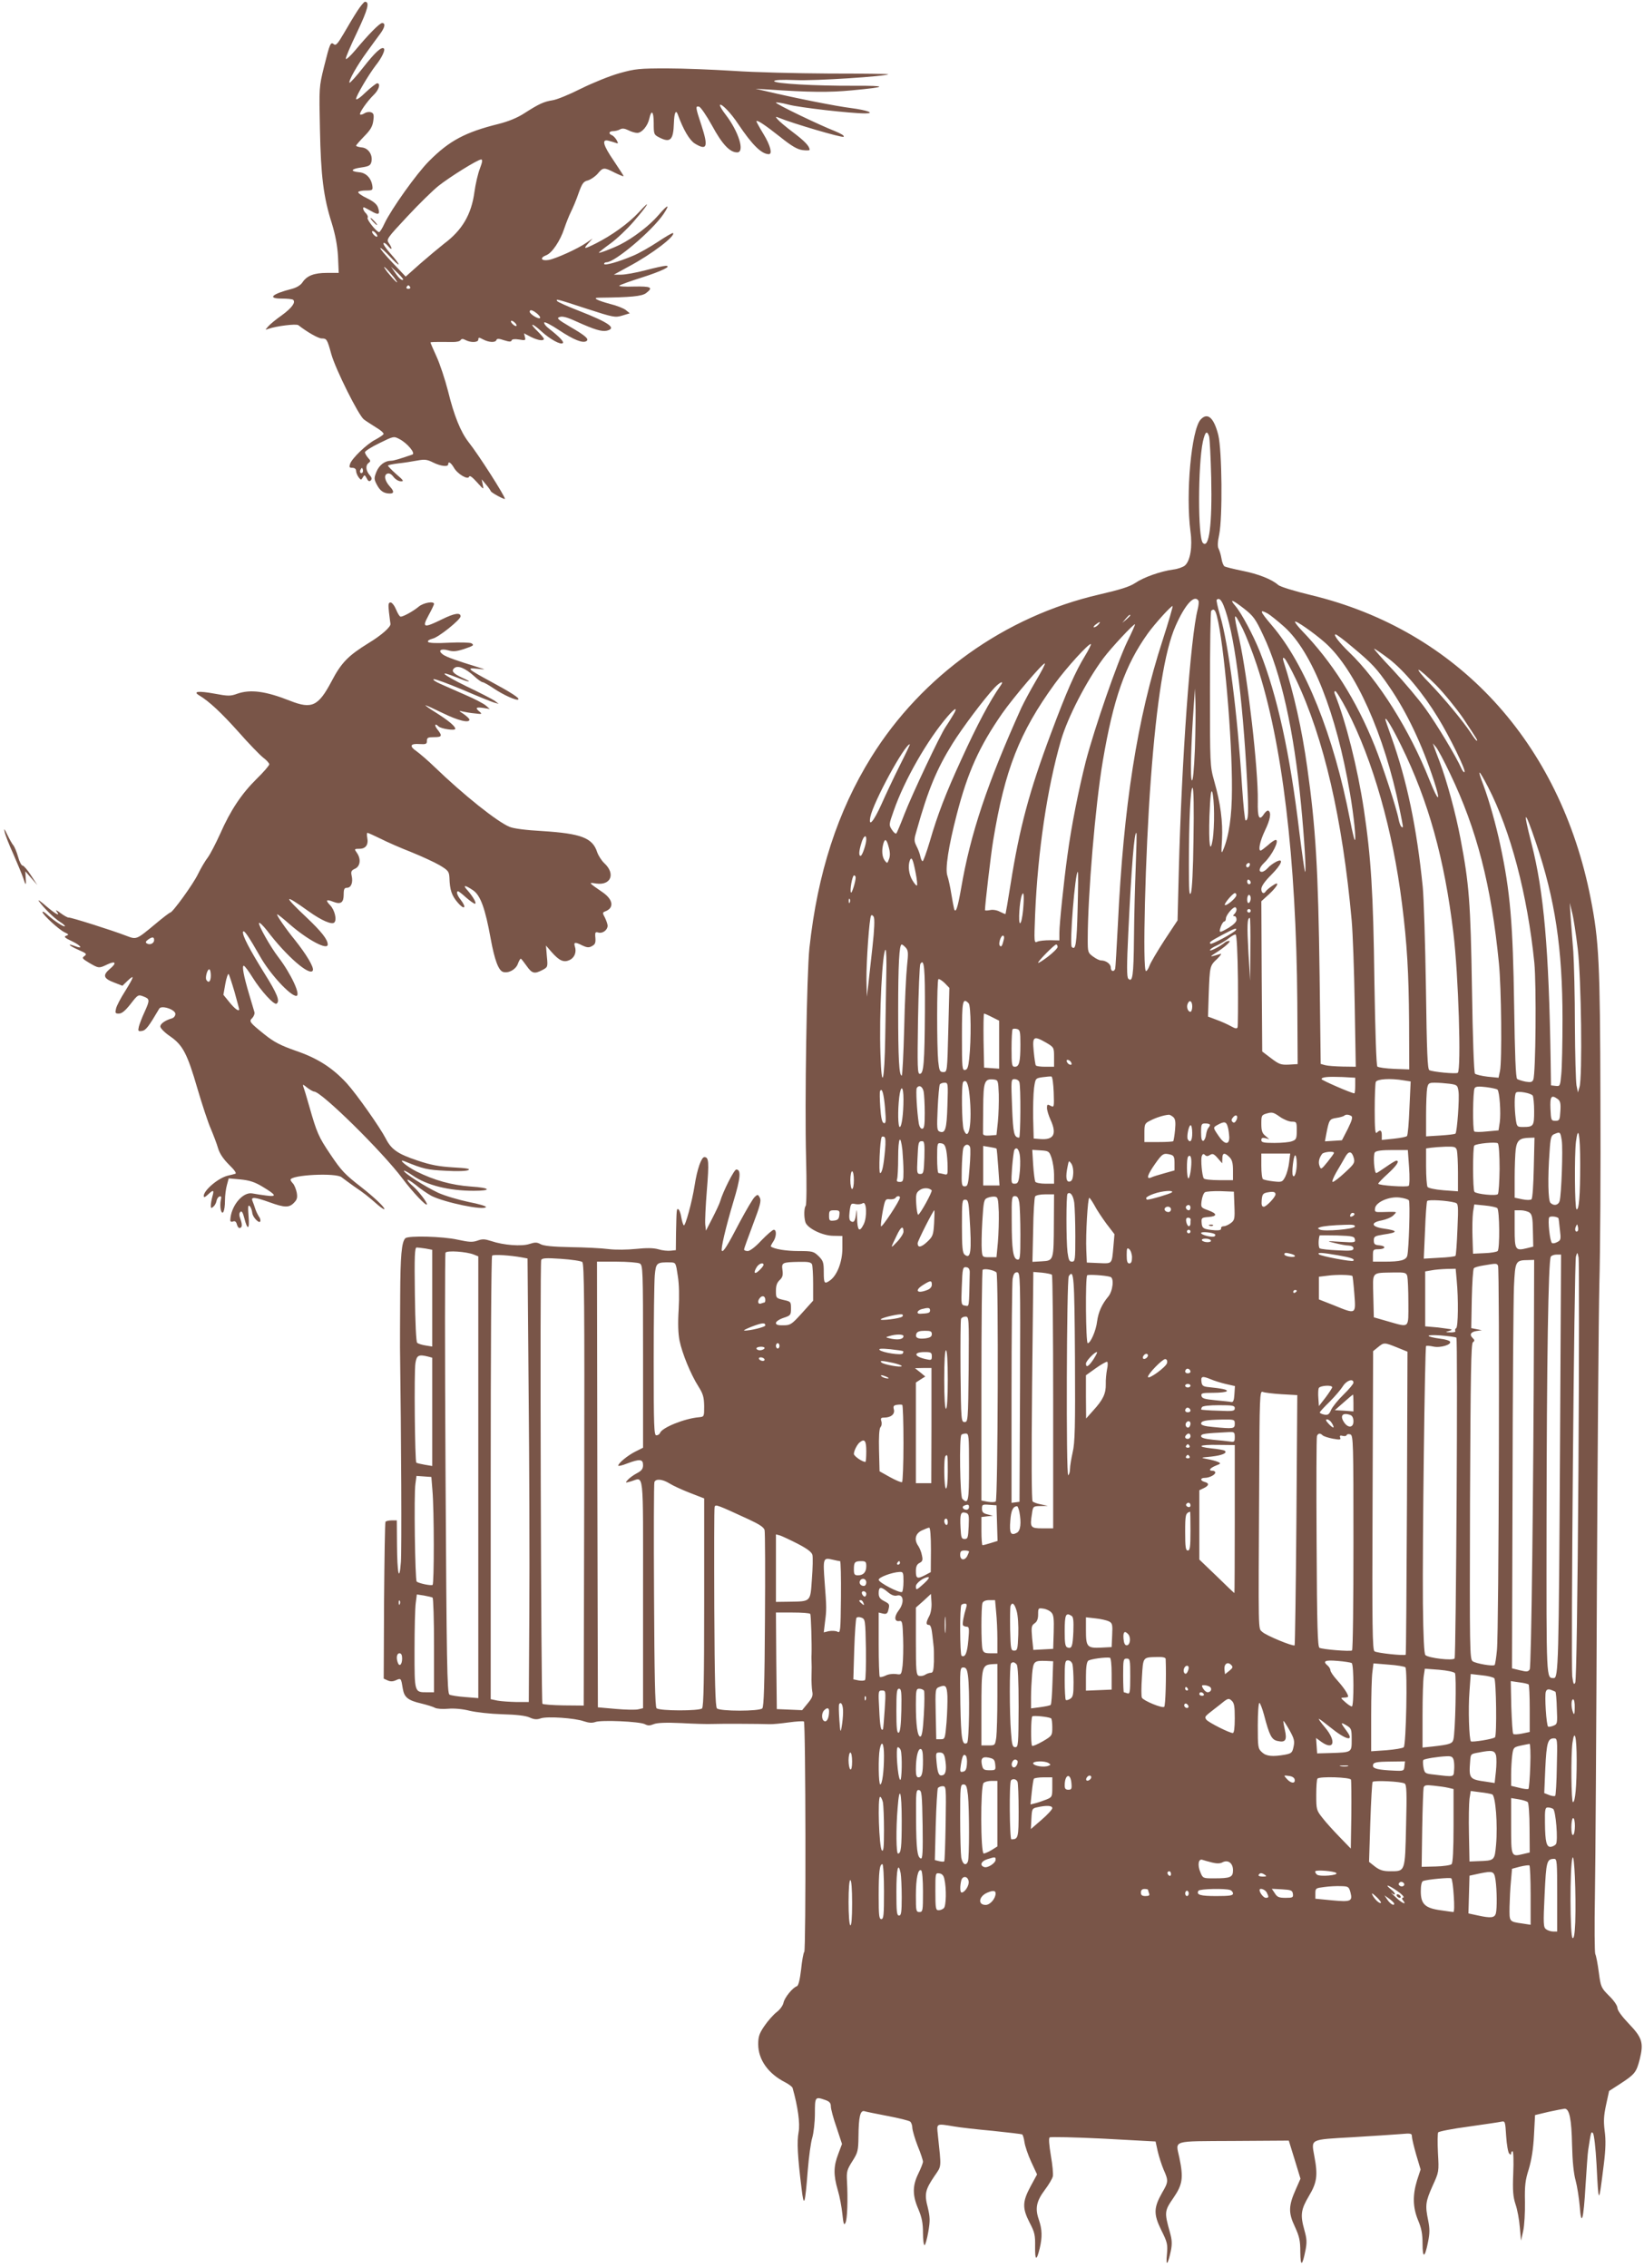
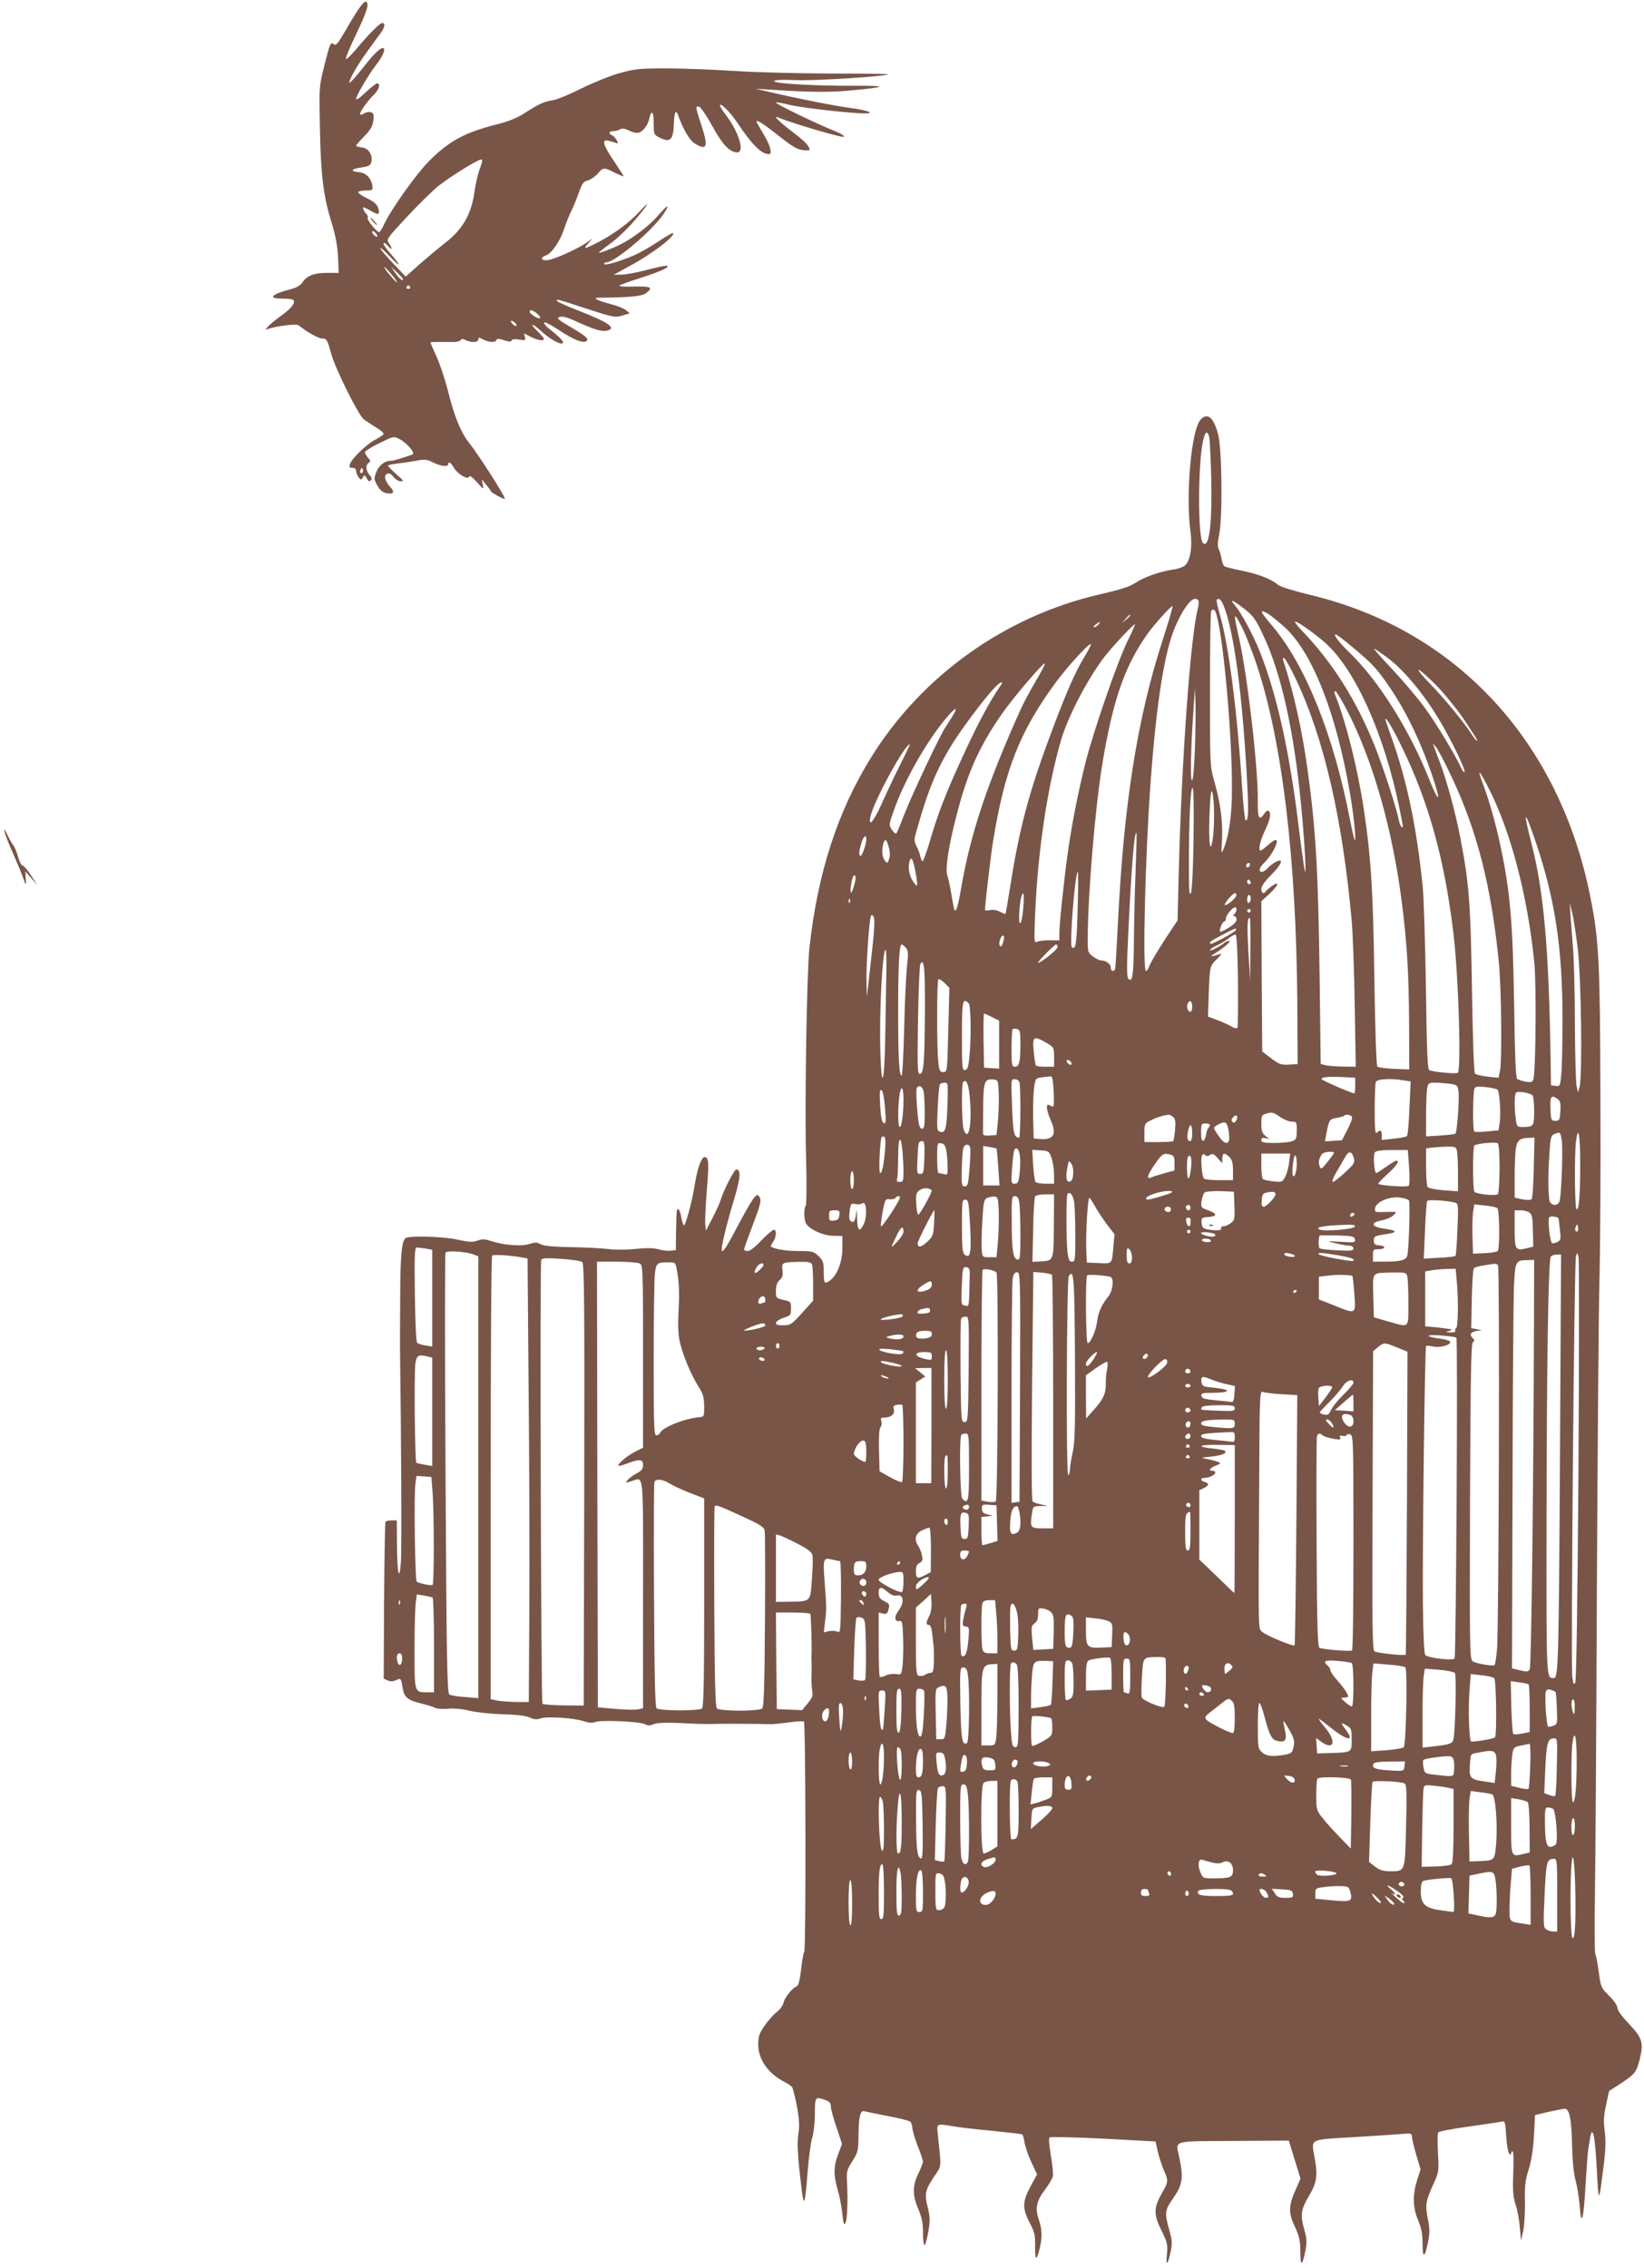
<svg xmlns="http://www.w3.org/2000/svg" version="1.0" width="928pt" height="1280pt" viewBox="0 0 928 1280" preserveAspectRatio="xMidYMid meet">
  <g transform="translate(0,1280) scale(0.1,-0.1)" fill="#795548" stroke="none">
    <path d="M2017 12738 c-19 -29 -53 -86 -76 -126 -34 -58 -45 -71 -56 -62 -19 16 -23 5 -56 -127 -28 -113 -28 -118 -23 -351 5 -265 20 -385 67 -532 20 -66 31 -123 35 -187 l4 -93 -66 0 c-74 0 -114 -16 -139 -54 -11 -16 -33 -29 -59 -36 -114 -29 -141 -55 -58 -55 32 0 61 -3 65 -7 15 -15 -8 -46 -64 -87 -33 -23 -68 -52 -78 -64 -17 -20 -17 -20 1 -13 45 16 157 30 170 21 54 -42 114 -75 132 -75 28 0 31 -4 54 -88 24 -86 154 -346 184 -369 13 -10 45 -30 70 -46 26 -15 44 -32 41 -37 -4 -6 -24 -19 -46 -31 -48 -24 -133 -106 -143 -137 -6 -18 -4 -22 13 -22 13 0 21 -7 21 -17 0 -10 7 -26 14 -36 13 -17 15 -17 24 -1 9 16 11 15 22 -5 8 -17 15 -20 23 -12 7 7 6 16 -5 28 -23 26 -26 56 -8 70 13 10 13 13 -3 30 -9 11 -17 25 -17 31 0 6 37 30 81 51 81 40 82 40 114 23 43 -22 92 -80 73 -87 -72 -25 -106 -35 -120 -35 -36 0 -67 -24 -83 -62 -14 -35 -14 -42 1 -71 19 -37 39 -51 72 -52 27 -1 28 12 3 39 -29 32 -36 65 -15 73 11 4 23 -2 35 -18 10 -13 28 -25 41 -25 20 -1 16 5 -25 40 -26 23 -47 45 -47 48 0 4 26 9 58 13 31 3 80 11 107 16 43 8 56 6 90 -11 42 -21 85 -26 85 -10 0 19 15 10 32 -19 20 -36 80 -71 86 -51 3 9 19 -3 44 -31 39 -43 39 -44 33 -14 l-6 30 25 -30 c14 -16 25 -33 26 -36 0 -8 80 -51 80 -44 0 16 -147 247 -205 320 -45 58 -82 149 -116 288 -17 66 -46 154 -65 195 -19 41 -34 77 -34 79 0 3 14 4 122 3 23 -1 45 4 48 11 6 8 13 8 28 0 30 -16 72 -14 72 3 0 13 4 13 28 0 33 -17 69 -18 74 -3 3 9 14 9 43 -1 29 -9 40 -10 43 -1 2 7 17 9 42 5 36 -6 38 -5 33 14 l-5 21 38 -20 c40 -20 74 -25 74 -11 0 4 -16 23 -35 42 -51 49 -33 50 20 1 49 -45 110 -79 122 -67 8 7 -20 36 -80 83 -16 12 -27 27 -25 33 2 6 40 -14 85 -44 82 -54 132 -74 153 -61 17 11 -4 30 -92 81 -71 42 -78 49 -59 55 15 6 42 -1 94 -25 102 -46 144 -59 173 -52 56 14 13 45 -158 112 -65 25 -120 50 -123 55 -9 14 -2 12 166 -43 151 -49 161 -51 201 -39 l43 13 -22 18 c-12 10 -53 26 -90 35 -74 20 -101 35 -63 35 183 2 243 8 267 26 42 32 29 39 -69 37 -51 -2 -88 1 -82 5 5 5 61 25 124 45 113 36 176 66 138 67 -10 0 -61 -11 -114 -25 -53 -14 -115 -25 -138 -25 l-41 0 84 46 c128 68 266 173 250 189 -3 2 -41 -20 -86 -50 -44 -29 -107 -65 -139 -78 -82 -35 -164 -58 -164 -46 0 5 6 9 14 9 47 0 258 178 322 273 39 59 23 54 -30 -8 -50 -58 -140 -127 -215 -165 -46 -23 -121 -51 -121 -46 0 2 30 26 66 52 37 27 96 83 131 124 84 97 103 133 29 52 -59 -63 -150 -129 -243 -176 -66 -33 -73 -33 -42 1 l24 27 -32 -22 c-49 -35 -176 -92 -216 -99 -43 -7 -52 12 -13 27 32 12 79 82 101 150 10 30 27 73 38 95 11 22 31 69 43 105 20 55 27 66 53 72 16 5 41 22 55 38 30 36 35 37 97 5 27 -13 49 -22 49 -19 0 3 -25 41 -55 86 -61 89 -70 124 -31 114 13 -3 32 -9 41 -12 15 -6 16 -4 6 15 -7 12 -19 25 -27 28 -21 8 -17 23 7 23 11 0 29 4 39 10 13 7 26 5 47 -5 15 -8 38 -15 50 -15 26 0 59 39 68 80 12 55 25 42 25 -24 0 -62 1 -66 30 -81 64 -33 81 -16 84 81 2 57 11 78 22 48 31 -86 66 -145 96 -164 69 -42 77 -19 38 101 -35 105 -35 112 -14 107 9 -2 42 -50 74 -108 57 -105 100 -150 141 -150 45 0 9 117 -65 213 -21 27 -35 52 -32 55 9 9 63 -47 103 -108 79 -118 132 -170 173 -170 21 0 9 49 -30 113 -22 36 -40 69 -40 72 0 12 47 -19 133 -87 65 -52 97 -71 127 -75 22 -3 40 -2 40 1 0 21 -27 49 -93 99 -40 30 -79 63 -87 73 -14 16 -13 17 5 10 80 -33 360 -115 367 -108 6 6 -15 18 -49 32 -87 34 -333 152 -333 161 0 3 31 -1 69 -11 61 -17 354 -50 434 -50 60 0 13 18 -78 30 -82 10 -309 55 -475 94 l-65 15 70 -4 c234 -16 346 -17 472 -5 204 19 208 27 13 26 -218 -1 -450 12 -450 26 0 7 41 9 123 6 107 -5 509 21 521 33 3 2 -147 4 -332 4 -186 1 -429 7 -542 15 -113 7 -281 14 -375 14 -155 0 -179 -2 -268 -27 -54 -15 -150 -54 -217 -87 -65 -33 -138 -63 -162 -66 -49 -8 -75 -20 -158 -73 -38 -25 -89 -46 -144 -60 -190 -47 -280 -95 -395 -211 -69 -69 -213 -271 -251 -352 -12 -27 -26 -48 -30 -48 -14 0 -71 71 -65 81 4 5 -1 16 -9 25 -15 14 -21 34 -12 34 3 0 21 -10 41 -21 42 -25 52 -20 39 19 -6 19 -25 35 -62 53 -30 14 -52 30 -50 35 2 5 21 9 43 9 37 0 40 2 37 25 -6 44 -35 75 -75 78 -53 5 -46 19 13 27 41 6 51 11 56 30 10 39 -16 80 -54 83 -17 2 -32 6 -32 10 0 3 21 27 46 53 35 35 47 56 51 87 5 34 2 43 -12 48 -10 4 -26 2 -37 -5 -11 -7 -22 -10 -25 -7 -8 7 40 75 77 111 29 28 40 65 19 65 -5 0 -35 -23 -65 -51 -30 -30 -54 -46 -54 -37 0 17 71 137 111 189 33 41 55 87 46 95 -12 13 -49 -20 -117 -107 -39 -50 -74 -88 -77 -86 -8 8 43 99 99 175 29 40 63 87 76 104 25 35 29 58 9 58 -14 0 -77 -64 -152 -154 -27 -32 -51 -54 -53 -48 -2 6 27 74 64 151 61 129 72 171 44 171 -5 0 -25 -24 -43 -52z m692 -889 c-11 -28 -25 -88 -31 -133 -17 -126 -69 -215 -171 -291 -28 -22 -89 -73 -135 -113 l-82 -73 -74 78 c-41 43 -72 80 -69 83 3 3 27 -19 54 -48 27 -29 49 -49 49 -44 0 6 -21 33 -46 61 -26 29 -43 55 -39 59 4 4 15 -4 26 -17 23 -28 26 -15 4 17 -15 21 -12 26 103 149 66 71 145 148 176 173 64 51 223 150 242 150 9 0 7 -14 -7 -51z m-579 -381 c0 -6 -7 -5 -15 2 -8 7 -15 17 -15 22 0 6 7 5 15 -2 8 -7 15 -17 15 -22z m93 -232 c17 -23 24 -35 14 -27 -10 8 -32 33 -50 55 -17 23 -24 35 -14 27 10 -8 32 -33 50 -55z m53 -14 c-8 -7 -24 7 -47 41 l-22 32 36 -34 c20 -19 35 -37 33 -39z m39 -42 c3 -5 -1 -10 -10 -10 -9 0 -13 5 -10 10 3 6 8 10 10 10 2 0 7 -4 10 -10z m716 -149 c13 -11 21 -22 17 -26 -8 -8 -58 23 -58 36 0 14 16 10 41 -10z m-121 -56 c7 -8 8 -15 2 -15 -5 0 -15 7 -22 15 -7 8 -8 15 -2 15 5 0 15 -7 22 -15z m-864 -842 c-10 -10 -19 5 -10 18 6 11 8 11 12 0 2 -7 1 -15 -2 -18z" />
    <path d="M2105 11550 c10 -11 20 -20 23 -20 3 0 -3 9 -13 20 -10 11 -20 20 -23 20 -3 0 3 -9 13 -20z" />
    <path d="M6777 10432 c-52 -58 -85 -418 -57 -632 12 -85 -1 -164 -31 -191 -10 -9 -40 -20 -66 -23 -72 -10 -166 -43 -215 -76 -31 -21 -86 -38 -203 -65 -532 -123 -1001 -458 -1287 -918 -190 -306 -303 -654 -349 -1077 -15 -141 -27 -876 -19 -1180 4 -146 3 -269 -2 -275 -9 -10 -11 -60 -2 -91 9 -34 94 -77 156 -78 l53 -1 0 -70 c0 -76 -30 -153 -70 -181 -31 -22 -35 -18 -35 47 0 54 -3 64 -29 90 -28 27 -34 29 -114 29 -69 0 -138 11 -156 26 -1 1 4 13 13 26 19 27 21 68 4 68 -7 0 -38 -27 -70 -60 -33 -36 -65 -60 -77 -60 -12 0 -21 4 -21 9 0 5 23 68 50 140 41 108 48 135 39 152 -10 19 -12 20 -29 4 -10 -9 -48 -74 -85 -143 -69 -133 -92 -169 -100 -161 -8 8 22 134 65 278 40 132 45 181 16 181 -12 0 -75 -124 -91 -180 -4 -14 -24 -56 -44 -95 l-36 -70 -4 35 c-2 19 2 106 9 192 13 162 11 188 -14 188 -17 0 -41 -69 -55 -160 -14 -90 -52 -230 -61 -225 -4 3 -10 22 -14 44 -3 22 -11 43 -16 46 -11 7 -11 2 -14 -135 l-1 -95 -29 -3 c-16 -2 -48 1 -70 8 -28 8 -67 8 -126 2 -49 -5 -115 -6 -155 -1 -38 5 -135 10 -215 11 -100 2 -152 7 -169 17 -20 11 -31 11 -62 1 -44 -15 -147 -7 -215 16 -37 12 -51 13 -78 3 -28 -10 -48 -9 -112 5 -84 19 -280 24 -296 8 -21 -21 -28 -98 -29 -327 -1 -132 -1 -262 -1 -290 7 -512 10 -1148 5 -1210 -9 -120 -21 -65 -22 98 l-1 137 -29 0 c-17 0 -32 -4 -35 -8 -3 -5 -6 -206 -8 -447 l-2 -438 22 -10 c15 -7 30 -7 47 1 29 13 29 12 39 -49 8 -48 30 -65 103 -82 33 -8 69 -19 79 -25 9 -5 43 -8 73 -5 34 3 81 -1 121 -11 36 -9 119 -18 185 -20 79 -2 132 -8 154 -18 26 -12 42 -13 64 -5 36 12 191 2 244 -17 27 -9 46 -10 63 -4 33 13 251 3 280 -12 17 -9 28 -9 50 0 19 8 69 10 157 6 70 -4 146 -6 168 -5 49 2 282 1 328 -1 17 -1 67 4 110 10 44 6 82 8 85 5 10 -10 12 -1288 2 -1300 -5 -5 -13 -51 -18 -100 -7 -59 -15 -91 -24 -94 -24 -8 -69 -64 -75 -92 -3 -16 -20 -40 -39 -54 -19 -15 -50 -50 -69 -78 -29 -42 -35 -61 -35 -103 0 -87 56 -166 152 -215 21 -11 40 -25 42 -32 30 -106 43 -200 34 -249 -10 -54 -6 -135 16 -313 14 -119 20 -103 36 101 6 73 17 154 25 180 8 27 15 88 15 137 0 95 1 96 59 76 23 -8 31 -17 31 -36 0 -14 14 -67 32 -118 l31 -94 -21 -56 c-27 -70 -28 -118 -3 -204 11 -36 22 -97 26 -135 6 -56 9 -66 17 -51 11 18 15 130 9 238 -3 52 1 64 30 110 31 49 34 58 35 142 1 109 10 147 33 141 9 -3 68 -15 131 -27 63 -12 121 -26 128 -32 6 -5 12 -21 12 -36 1 -14 14 -60 30 -101 17 -41 30 -81 30 -89 0 -8 -12 -38 -26 -67 -34 -69 -34 -123 0 -201 20 -48 26 -79 26 -133 0 -38 4 -70 9 -70 4 0 14 34 21 75 11 64 10 83 -3 138 -20 76 -14 100 38 177 41 60 39 41 19 233 -7 65 -11 64 91 47 33 -6 132 -17 219 -25 87 -9 162 -18 166 -20 4 -3 10 -22 13 -44 3 -22 20 -72 38 -111 l33 -71 -37 -68 c-46 -86 -47 -122 -5 -204 29 -55 32 -71 31 -136 -1 -79 8 -83 26 -9 15 64 14 106 -5 162 -22 63 -14 104 34 168 22 29 42 63 45 76 3 13 -2 66 -11 117 -10 60 -13 98 -7 103 6 4 142 1 304 -7 l294 -16 12 -55 c7 -30 22 -77 33 -103 28 -63 28 -70 -8 -131 -48 -85 -49 -121 -5 -211 35 -70 37 -80 32 -138 -7 -70 5 -60 22 20 8 40 7 62 -5 105 -32 114 -31 121 20 195 52 76 57 113 33 228 -21 99 -48 91 306 93 l312 2 33 -107 33 -108 -26 -59 c-42 -94 -43 -133 -6 -211 26 -57 31 -79 31 -144 1 -84 11 -81 29 9 9 46 8 65 -6 115 -24 86 -20 115 26 193 45 75 51 116 30 225 -17 97 -29 92 214 106 116 7 240 15 275 18 56 5 62 4 62 -14 0 -10 11 -57 24 -102 l25 -84 -20 -61 c-26 -85 -24 -154 6 -226 19 -45 25 -77 25 -132 0 -85 13 -81 31 10 10 49 10 74 1 120 -18 87 -15 107 24 195 37 81 37 81 31 187 -3 59 -2 111 1 116 4 6 81 21 172 33 91 13 174 25 186 28 20 4 21 0 26 -82 3 -48 11 -92 17 -98 8 -8 11 -8 11 1 0 7 4 12 8 12 5 0 7 -56 4 -124 -4 -100 -1 -133 13 -176 10 -29 21 -87 24 -129 l7 -76 12 55 c7 30 11 105 10 165 -2 91 2 123 22 185 15 51 25 112 29 190 l6 114 75 18 c41 9 83 17 92 18 27 0 39 -57 42 -206 2 -89 9 -160 20 -199 9 -33 19 -98 23 -143 9 -125 22 -80 33 115 6 93 12 183 15 200 16 103 16 106 27 95 6 -6 15 -82 20 -174 12 -235 12 -235 41 -3 11 87 12 139 5 190 -7 56 -5 86 8 147 l17 78 62 40 c83 54 92 65 111 139 23 93 14 122 -62 201 -39 41 -64 75 -64 89 0 12 -19 41 -47 68 -45 45 -47 50 -58 132 -6 47 -15 94 -20 104 -4 10 -5 158 -2 330 3 172 8 947 11 1722 4 776 10 1554 14 1730 5 176 8 646 6 1045 -2 770 -8 890 -55 1130 -173 882 -753 1512 -1576 1711 -96 23 -177 48 -188 58 -36 32 -112 62 -203 80 -49 10 -94 21 -100 25 -6 4 -14 23 -17 44 -3 20 -11 45 -16 55 -7 12 -6 38 3 80 20 98 16 475 -5 562 -25 99 -61 130 -100 87z m48 -94 c4 -13 9 -118 12 -233 6 -266 -12 -404 -47 -369 -29 29 -28 440 0 572 13 56 23 65 35 30z m-60 -928 c3 -5 1 -27 -4 -47 -41 -157 -91 -852 -107 -1482 l-7 -275 -74 -112 c-40 -62 -78 -126 -84 -143 -6 -17 -15 -31 -20 -31 -21 0 -4 670 27 1080 33 446 79 731 140 868 53 120 106 179 129 142z m141 -25 c59 -143 108 -505 134 -1002 9 -173 7 -213 -9 -213 -4 0 -13 87 -20 193 -26 411 -75 797 -124 964 -13 46 -22 85 -19 88 12 12 24 3 38 -30z m118 -21 c51 -40 64 -58 106 -148 101 -211 174 -538 214 -956 19 -194 30 -387 23 -380 -3 3 -17 102 -32 220 -53 448 -125 774 -224 1024 -37 92 -103 216 -138 257 -36 42 -17 36 51 -17z m-461 -176 c-144 -443 -221 -934 -253 -1608 -7 -129 -13 -241 -15 -247 -7 -20 -25 -15 -25 7 0 20 -27 40 -55 40 -9 0 -29 10 -45 22 -29 21 -30 25 -30 96 0 251 43 759 85 1007 60 353 126 541 254 720 38 53 130 155 140 155 3 0 -22 -87 -56 -192z m306 135 c40 -151 87 -690 85 -978 0 -149 -17 -265 -49 -340 -11 -27 -12 -20 -7 57 5 100 -8 204 -44 330 -24 86 -24 91 -24 521 0 238 3 437 7 440 14 14 23 6 32 -30z m288 14 c12 -7 54 -40 92 -74 158 -142 294 -487 371 -938 22 -126 37 -274 27 -265 -3 3 -15 53 -26 111 -92 479 -253 879 -441 1099 -69 81 -74 95 -23 67z m-777 -10 c0 -2 -10 -12 -22 -23 l-23 -19 19 23 c18 21 26 27 26 19z m635 -76 c19 -39 55 -130 79 -203 144 -433 223 -1093 229 -1903 l2 -350 -50 -3 c-45 -2 -55 2 -100 36 l-50 38 -3 424 -2 424 45 41 c51 48 62 78 15 45 -16 -11 -32 -25 -35 -30 -11 -18 -25 -10 -25 13 0 16 20 44 55 79 61 61 75 99 27 74 -15 -8 -36 -23 -46 -35 -11 -12 -25 -21 -33 -21 -21 0 -15 24 13 51 44 41 88 129 65 129 -6 0 -26 -13 -44 -30 -19 -16 -37 -30 -41 -30 -15 0 -4 53 24 112 31 64 37 102 20 113 -5 3 -17 -6 -26 -20 -26 -40 -36 -19 -34 74 3 179 -57 700 -105 916 -35 155 -33 160 20 56z m466 -79 c170 -152 333 -515 419 -936 23 -114 23 -109 11 -102 -5 3 -12 22 -16 42 -11 61 -90 302 -134 412 -105 262 -241 476 -414 655 -20 21 -37 43 -37 48 0 12 108 -63 171 -119z m-1281 103 c-7 -8 -18 -15 -24 -15 -6 0 -2 7 8 15 25 19 32 19 16 0z m165 -92 c-58 -120 -186 -489 -236 -680 -41 -163 -81 -362 -104 -533 -20 -145 -45 -384 -45 -434 l0 -43 -52 1 c-29 0 -62 -3 -72 -8 -19 -9 -19 -5 -13 153 15 356 68 713 146 983 38 130 143 334 239 463 44 59 173 197 179 192 1 -2 -17 -44 -42 -94z m1272 -37 c108 -90 135 -119 205 -221 99 -144 185 -325 253 -533 40 -123 25 -121 -25 4 -113 285 -289 565 -455 724 -55 53 -91 100 -76 100 6 0 50 -33 98 -74z m-1511 -45 c-56 -91 -106 -205 -194 -441 -122 -325 -178 -535 -228 -853 -14 -89 -27 -163 -28 -165 -2 -1 -16 5 -32 13 -17 9 -40 13 -56 9 -16 -3 -28 -3 -28 0 0 30 34 320 46 391 66 402 149 612 347 885 66 91 196 234 205 225 2 -2 -12 -31 -32 -64z m1714 -19 c87 -67 193 -194 277 -332 67 -109 159 -298 150 -307 -4 -3 -12 7 -19 23 -27 62 -136 244 -201 334 -37 52 -120 150 -183 218 -64 67 -112 122 -107 121 4 0 42 -26 83 -57z m-524 -117 c157 -331 262 -785 314 -1360 6 -66 14 -279 17 -472 l6 -353 -74 1 c-41 1 -85 4 -99 8 l-25 7 -6 494 c-8 608 -22 839 -70 1180 -30 215 -75 416 -134 599 -5 17 -4 22 5 16 7 -4 37 -59 66 -120z m-1469 -8 c-30 -51 -67 -120 -82 -152 -193 -429 -287 -709 -340 -1020 -19 -108 -30 -141 -39 -115 -2 8 -10 47 -16 85 -6 39 -16 84 -22 102 -14 38 6 167 53 348 62 239 127 383 257 570 63 90 232 288 240 281 3 -3 -20 -47 -51 -99z m2259 -23 c46 -47 115 -132 153 -187 80 -121 84 -127 77 -127 -3 0 -18 19 -33 43 -45 68 -151 196 -232 280 -42 42 -70 77 -63 77 7 0 51 -39 98 -86z m-2460 -6 c-57 -81 -129 -215 -220 -415 -87 -189 -134 -311 -178 -463 -18 -60 -36 -110 -40 -110 -4 0 -10 12 -13 28 -3 15 -13 41 -22 58 -14 29 -14 37 2 90 64 228 113 345 202 488 57 91 178 252 236 314 35 37 58 43 33 10z m1099 -355 c-5 -119 -11 -181 -17 -177 -10 7 -6 190 10 414 l7 105 3 -80 c2 -44 0 -162 -3 -262z m858 220 c147 -284 259 -678 311 -1093 29 -229 38 -393 40 -665 l1 -270 -85 3 c-47 2 -89 8 -95 13 -6 6 -12 191 -17 487 -6 492 -19 694 -59 962 -36 238 -102 499 -164 653 -4 9 -3 17 2 17 6 0 35 -48 66 -107z m-2224 -30 c-12 -21 -31 -50 -41 -65 -30 -43 -191 -384 -233 -493 -21 -55 -42 -104 -45 -108 -4 -4 -15 4 -25 20 -18 27 -18 29 10 108 60 173 191 401 304 532 45 52 60 55 30 6z m2531 -172 c153 -311 244 -638 294 -1056 29 -237 45 -769 25 -789 -8 -8 -144 5 -161 15 -10 7 -14 99 -19 466 -4 252 -12 508 -18 568 -34 337 -89 599 -176 843 -19 53 -35 99 -35 102 0 20 39 -45 90 -149z m-2832 -113 c-34 -68 -80 -166 -103 -218 -44 -97 -74 -132 -62 -70 17 84 194 410 223 410 2 0 -24 -55 -58 -122z m3107 -43 c151 -314 233 -632 276 -1070 14 -139 18 -552 6 -609 l-8 -38 -62 6 c-34 4 -66 12 -71 17 -6 5 -13 208 -17 476 -8 493 -16 594 -65 851 -27 143 -77 326 -117 432 -14 36 -28 74 -32 85 l-7 20 17 -20 c10 -11 46 -78 80 -150z m215 -77 c127 -246 222 -607 261 -991 12 -126 8 -627 -6 -660 -6 -14 -14 -16 -44 -11 -20 4 -41 11 -47 15 -8 6 -13 136 -17 412 -7 468 -22 645 -78 907 -24 114 -63 252 -95 338 -38 99 -29 96 26 -10z m-1663 -291 c-2 -176 -8 -291 -15 -307 -9 -19 -11 16 -11 160 0 245 9 441 21 434 6 -4 8 -121 5 -287z m116 143 c1 -52 -3 -117 -7 -144 -15 -93 -24 -30 -19 129 5 116 9 153 16 135 5 -14 10 -68 10 -120z m1818 -168 c107 -317 149 -595 149 -992 0 -135 -3 -276 -7 -313 -6 -66 -7 -68 -32 -65 l-26 3 -2 140 c-10 630 -38 952 -108 1225 -51 197 -40 198 26 2z m-2260 -132 c-4 -102 -9 -284 -10 -405 -2 -213 -8 -252 -32 -228 -9 9 -9 74 0 260 18 373 34 574 46 562 2 -2 0 -87 -4 -189z m-1521 154 c0 -27 -23 -94 -32 -94 -11 0 -10 26 4 71 11 40 28 53 28 23z m127 -46 c8 -28 8 -50 1 -67 -9 -25 -10 -25 -24 -7 -15 21 -18 56 -8 94 9 33 19 27 31 -20z m152 -146 c7 -35 10 -66 7 -69 -3 -3 -14 10 -25 28 -21 34 -27 82 -15 114 10 24 18 5 33 -73z m1885 43 c-4 -8 -10 -12 -15 -9 -11 6 -2 24 11 24 5 0 7 -7 4 -15z m-971 -242 c-5 -201 -11 -239 -33 -217 -14 14 19 424 34 424 3 0 2 -93 -1 -207z m-1253 175 c0 -23 -21 -90 -26 -85 -9 8 7 97 17 97 5 0 9 -6 9 -12z m2230 -29 c0 -5 -4 -9 -10 -9 -5 0 -10 7 -10 16 0 8 5 12 10 9 6 -3 10 -10 10 -16z m-1285 -155 c-4 -41 -11 -74 -17 -74 -11 0 -3 125 10 158 11 30 14 -7 7 -84z m1204 84 c0 -15 -57 -63 -65 -55 -6 6 45 67 57 67 5 0 9 -6 8 -12z m81 -17 c0 -11 -4 -23 -10 -26 -6 -4 -10 5 -10 19 0 14 5 26 10 26 6 0 10 -9 10 -19z m-2263 -23 c-3 -8 -6 -5 -6 6 -1 11 2 17 5 13 3 -3 4 -12 1 -19z m4109 -262 c20 -166 27 -725 10 -781 l-9 -30 -8 40 c-4 22 -8 175 -9 340 0 165 -5 352 -9 415 -5 63 -12 151 -15 195 l-5 80 13 -54 c8 -29 22 -122 32 -205z m-1926 221 c0 -7 -5 -18 -12 -25 -9 -9 -9 -12 0 -12 7 0 12 -9 12 -20 0 -12 -16 -28 -43 -45 -55 -32 -58 -31 -46 5 6 17 15 30 20 30 5 0 9 8 9 17 0 17 37 63 52 63 4 0 8 -6 8 -13z m80 -7 c0 -5 -4 -10 -10 -10 -5 0 -10 5 -10 10 0 6 5 10 10 10 6 0 10 -4 10 -10z m-2135 -203 c-9 -84 -20 -181 -24 -217 l-8 -65 -2 96 c-1 103 16 346 26 362 3 5 10 2 15 -7 6 -11 4 -71 -7 -169z m2133 -14 l-1 -178 -10 162 c-8 149 -7 193 8 193 3 0 4 -80 3 -177z m-82 108 c-10 -15 -137 -83 -143 -77 -9 8 -3 13 68 51 66 35 84 42 75 26z m12 -282 c1 -139 0 -259 -2 -266 -4 -10 -13 -8 -38 6 -18 10 -55 27 -81 36 l-48 18 4 126 c6 160 6 161 48 200 18 18 27 31 19 28 -63 -19 -65 -18 -30 4 53 33 93 69 78 69 -8 0 -18 -4 -23 -8 -24 -21 -85 -53 -85 -44 0 5 17 17 38 26 21 10 52 28 68 41 16 13 34 23 39 21 6 -2 11 -98 13 -257z m-1323 224 c-8 -32 -13 -39 -21 -30 -10 9 5 57 17 57 7 0 9 -10 4 -27z m-552 -41 c14 -16 15 -29 7 -103 -5 -46 -13 -204 -16 -351 -4 -148 -10 -268 -14 -268 -15 0 -20 100 -20 364 0 267 6 376 20 376 4 0 14 -8 23 -18z m857 4 c0 -7 -25 -32 -55 -55 -30 -23 -55 -38 -55 -34 0 10 92 103 102 103 4 0 8 -6 8 -14z m-967 -153 c-1 -76 -4 -235 -6 -354 -4 -256 -20 -313 -27 -99 -8 222 11 590 29 590 4 0 6 -62 4 -137z m218 -210 c-2 -295 -7 -353 -29 -353 -13 0 -14 36 -10 304 3 167 9 309 13 316 22 35 27 -23 26 -267z m132 -105 c-6 -237 -6 -238 -28 -238 -20 0 -23 7 -29 61 -8 83 -8 454 1 463 4 3 19 -6 35 -21 l27 -28 -6 -237z m115 150 c13 -13 15 -204 3 -313 -5 -46 -10 -61 -23 -63 -17 -3 -18 11 -18 192 0 200 4 218 38 184z m1262 -18 c0 -16 -5 -30 -10 -30 -14 0 -24 26 -16 45 10 26 26 16 26 -15z m-1130 -60 l40 -20 0 -136 0 -135 -42 3 -43 3 -3 153 c-1 83 0 152 3 152 3 0 24 -9 45 -20z m160 -154 c0 -100 -7 -126 -31 -126 -17 0 -19 9 -19 103 0 57 3 106 6 109 3 3 14 4 25 1 17 -5 19 -14 19 -87z m147 9 c42 -25 43 -27 43 -80 l0 -55 -49 0 c-28 0 -52 3 -54 8 -3 4 -8 40 -12 80 -8 84 -1 89 72 47z m141 -114 c3 -8 -1 -12 -9 -9 -7 2 -15 10 -17 17 -3 8 1 12 9 9 7 -2 15 -10 17 -17z m-100 -165 c3 -85 2 -87 -18 -76 -17 9 -20 8 -20 -12 0 -13 9 -43 20 -67 37 -81 19 -115 -58 -109 l-37 3 -3 115 c-1 63 1 140 5 170 8 55 8 55 48 61 22 3 45 5 50 4 6 -1 11 -41 13 -89z m1702 38 c0 -24 -2 -44 -5 -44 -16 0 -185 74 -185 80 0 12 34 15 118 12 l72 -4 0 -44z m-2012 -49 c1 -44 -1 -114 -5 -155 l-8 -75 -37 -3 c-26 -2 -38 1 -39 10 0 7 0 74 1 148 1 147 7 164 60 158 24 -3 25 -6 28 -83z m116 69 c9 -23 7 -314 -1 -314 -29 1 -34 22 -40 173 -6 154 -6 157 14 157 12 0 24 -7 27 -16z m2170 9 l39 -6 -7 -151 c-3 -82 -9 -153 -14 -157 -4 -5 -37 -11 -74 -15 l-68 -7 0 27 c0 28 -9 33 -28 14 -9 -9 -12 19 -12 129 0 78 3 148 6 157 7 17 83 22 158 9z m-2451 -84 c16 -155 -4 -271 -33 -194 -11 29 -14 258 -3 269 17 17 29 -6 36 -75z m-125 -59 c-4 -133 -12 -158 -44 -146 -15 6 -16 19 -11 131 3 69 9 129 12 135 3 5 15 10 27 10 20 0 20 -4 16 -130z m2835 124 c42 -6 45 -8 50 -43 6 -39 -8 -229 -17 -238 -3 -4 -42 -8 -86 -11 l-80 -5 0 120 c0 66 3 135 6 152 6 28 10 31 44 31 20 0 58 -3 83 -6z m-2969 -45 c3 -17 6 -71 6 -120 0 -71 -3 -89 -15 -89 -8 0 -16 13 -19 33 -10 65 -17 188 -11 197 13 20 33 9 39 -21z m3239 12 c12 -12 20 -133 13 -184 l-7 -46 -65 -6 c-36 -4 -68 -4 -72 0 -10 9 -8 228 2 244 6 10 23 11 65 6 31 -4 59 -10 64 -14z m-3353 -55 c0 -81 -10 -156 -21 -156 -10 0 -12 92 -3 168 9 72 24 65 24 -12z m-104 -50 c6 -74 5 -88 -7 -84 -10 3 -16 30 -20 89 -3 46 -4 88 -1 92 11 21 21 -15 28 -97z m3656 71 c4 -7 8 -46 8 -88 0 -84 -3 -89 -64 -89 -32 0 -34 2 -40 46 -8 63 -8 139 2 148 10 11 85 -3 94 -17z m142 -20 c13 -10 17 -24 14 -67 -3 -51 -5 -55 -28 -55 -24 0 -25 3 -28 68 -3 71 5 81 42 54z m-1502 -127 c27 0 28 -2 28 -50 0 -45 -3 -52 -26 -60 -14 -6 -59 -10 -100 -10 -61 0 -74 3 -74 16 0 12 6 15 23 11 l22 -6 -22 19 c-18 14 -23 29 -23 68 0 47 1 50 33 59 28 8 37 5 71 -19 21 -15 52 -28 68 -28z m-668 25 c11 -11 13 -29 9 -72 -3 -32 -8 -60 -10 -63 -3 -3 -40 -5 -84 -5 l-79 0 0 52 c0 49 2 54 33 69 30 16 76 31 104 33 6 1 18 -6 27 -14z m355 -17 c-8 -14 -14 -17 -22 -9 -7 7 -6 15 3 25 17 22 32 9 19 -16z m649 24 c9 -6 4 -24 -20 -73 l-33 -64 -48 -3 -48 -3 7 38 c16 83 18 88 57 94 21 3 40 9 44 12 9 9 25 8 41 -1z m-697 -63 c4 -13 7 -39 8 -56 1 -46 -27 -43 -59 5 -35 51 -34 49 -3 66 35 19 46 16 54 -15z m-101 13 c0 -4 -4 -12 -9 -17 -5 -6 -11 -23 -13 -39 -2 -16 -9 -31 -15 -34 -9 -2 -13 11 -13 47 0 48 2 51 25 51 14 0 25 -4 25 -8z m-100 -47 c0 -42 -11 -58 -25 -35 -8 13 5 80 16 80 5 0 9 -20 9 -45z m2086 -42 c7 -50 -2 -302 -12 -340 -7 -25 -33 -30 -52 -11 -13 13 -16 140 -5 287 5 82 9 94 27 101 33 14 34 13 42 -37z m104 -132 c0 -179 -7 -264 -21 -255 -10 6 -12 303 -3 381 13 101 24 40 24 -126z m-3924 79 c-8 -90 -17 -130 -28 -130 -9 0 -1 186 9 203 2 4 9 4 15 1 7 -4 8 -31 4 -74z m3662 -100 c-2 -95 -7 -173 -13 -178 -6 -5 -28 -5 -52 0 l-43 9 0 113 c0 62 3 134 6 160 7 51 23 64 77 65 l29 1 -4 -170z m-3564 99 c3 -34 6 -88 6 -120 0 -53 -2 -59 -21 -59 -15 0 -19 4 -15 16 3 9 6 63 6 120 0 115 13 139 24 43z m124 -41 c-3 -85 -5 -93 -23 -93 -19 0 -20 5 -16 85 4 94 5 100 27 100 12 0 14 -16 12 -92z m3247 -64 c-1 -73 -5 -138 -10 -143 -11 -11 -120 0 -132 13 -10 10 -10 252 -1 261 12 12 122 22 133 13 6 -6 10 -66 10 -144z m-3123 101 c4 -22 7 -62 7 -89 1 -45 0 -48 -21 -42 -13 3 -26 6 -30 6 -5 0 -8 39 -8 86 0 83 1 85 22 82 18 -2 24 -12 30 -43z m134 21 c3 -8 2 -61 -3 -118 -7 -91 -10 -103 -27 -103 -17 0 -19 8 -17 95 1 52 5 105 8 118 6 25 31 30 39 8z m149 -8 c2 -2 6 -49 10 -105 l7 -103 -46 0 -46 0 0 111 0 112 36 -6 c20 -3 38 -7 39 -9z m2599 -10 c3 -13 6 -70 6 -127 l0 -104 -82 6 c-49 4 -85 12 -90 19 -4 7 -8 59 -8 115 l0 102 28 4 c15 2 52 5 83 6 51 1 57 -1 63 -21z m-2466 -39 c2 -24 1 -68 -3 -96 -5 -45 -10 -53 -27 -53 -20 0 -21 3 -15 91 4 50 10 95 13 100 13 21 29 0 32 -42z m178 -4 c7 -22 14 -64 14 -92 l0 -53 -49 0 c-28 0 -53 5 -57 11 -3 6 -9 49 -12 96 l-5 84 48 -3 c45 -3 48 -5 61 -43z m2018 -52 c4 -53 3 -100 -2 -105 -9 -9 -172 2 -172 12 0 4 25 30 55 57 51 47 67 73 47 73 -5 0 -31 -16 -58 -35 -27 -19 -52 -35 -55 -35 -12 0 -19 103 -8 117 8 9 39 13 99 13 l87 0 7 -97z m-424 81 c0 -4 -17 -27 -37 -52 -34 -42 -37 -43 -44 -23 -9 22 -3 46 14 69 10 12 67 17 67 6z m112 -29 c7 -27 2 -34 -50 -82 -31 -29 -62 -53 -69 -53 -6 0 3 24 20 54 18 30 40 68 50 86 20 37 38 35 49 -5z m-1034 19 c18 -5 22 -13 22 -48 l0 -41 -57 -16 c-32 -9 -66 -19 -75 -24 -30 -12 -21 15 23 78 41 58 47 61 87 51z m222 -2 c15 10 23 6 44 -18 l25 -29 1 28 c0 32 13 34 40 7 15 -15 20 -33 20 -75 l0 -55 -79 0 c-44 0 -83 4 -86 10 -10 16 -18 108 -11 126 5 13 10 14 18 6 8 -8 15 -8 28 0z m447 -41 c-3 -28 -13 -64 -22 -82 -16 -30 -19 -31 -66 -26 -27 3 -54 9 -59 12 -6 3 -10 37 -10 76 l0 69 81 0 82 0 -6 -49z m-554 -34 c-3 -31 -10 -57 -14 -57 -11 0 -12 114 -2 123 15 16 22 -11 16 -66z m597 26 c0 -46 -13 -84 -22 -67 -8 15 4 114 13 114 5 0 9 -21 9 -47z m-1262 -58 c-2 -29 -8 -41 -20 -43 -20 -4 -24 27 -11 88 6 31 7 32 20 14 8 -11 13 -36 11 -59z m-1238 -35 c0 -27 -4 -50 -10 -50 -5 0 -10 23 -10 50 0 28 5 50 10 50 6 0 10 -22 10 -50z m439 -57 c7 -5 -66 -138 -76 -138 -4 0 -9 28 -11 62 -3 54 0 63 20 77 19 14 52 14 67 -1z m1356 -12 c-9 -8 -120 -41 -139 -41 -3 0 -6 4 -6 9 0 5 19 16 43 24 47 17 116 22 102 8z m353 -76 c3 -73 1 -81 -20 -97 -13 -10 -31 -18 -40 -18 -10 0 -17 -6 -15 -12 1 -9 -9 -12 -33 -11 -65 5 -75 10 -77 42 -2 28 0 30 38 33 52 4 51 19 -1 38 -41 15 -42 16 -37 54 3 21 11 43 19 48 7 4 47 7 88 6 l75 -3 3 -80z m232 65 c0 -16 -52 -70 -66 -70 -11 0 -14 10 -12 37 3 33 7 39 33 44 32 6 45 3 45 -11z m-1136 -47 c3 -25 6 -110 6 -189 0 -134 -1 -144 -19 -144 -15 0 -19 10 -25 53 -8 66 -8 322 0 330 15 14 32 -8 38 -50z m-115 -115 c-1 -213 -1 -212 -68 -216 l-53 -3 4 178 c1 98 7 184 11 191 5 7 29 12 58 12 l49 0 -1 -162z m-869 144 c0 -18 -105 -176 -107 -162 -2 8 3 47 10 85 13 67 15 70 40 67 14 -1 28 2 32 8 7 12 25 13 25 2z m558 -82 c1 -47 -1 -123 -5 -170 l-8 -85 -40 0 c-39 0 -40 1 -43 40 -2 22 -1 95 3 163 7 113 9 124 29 132 11 5 30 8 41 7 18 -2 20 -10 23 -87z m116 53 c3 -21 6 -102 6 -181 0 -131 -2 -143 -17 -140 -24 4 -32 55 -32 221 -1 127 0 137 18 137 14 0 20 -10 25 -37z m2199 13 c8 -11 0 -273 -9 -312 -7 -26 -39 -34 -130 -34 l-64 0 0 35 c0 32 2 35 29 35 42 0 48 18 9 22 -28 2 -33 7 -33 28 0 22 5 25 54 33 85 12 85 22 0 34 -69 10 -74 34 -9 46 25 5 54 17 65 28 19 19 19 19 0 20 -11 0 -39 0 -63 -1 -40 -1 -43 0 -40 22 5 34 79 67 138 60 25 -3 49 -10 53 -16z m-1775 -28 c12 -24 43 -70 67 -103 l46 -60 -6 -70 c-9 -101 -5 -96 -82 -93 l-68 3 -3 70 c-4 86 8 295 17 295 3 0 16 -19 29 -42z m-705 -65 c13 -198 7 -242 -28 -213 -12 10 -15 43 -15 161 0 138 1 149 18 149 17 0 20 -12 25 -97z m2741 80 c18 -5 19 -14 13 -150 -3 -79 -8 -147 -11 -150 -3 -4 -45 -9 -93 -11 l-86 -5 7 158 c3 87 9 162 12 167 6 10 116 3 158 -9z m-3339 -123 c-24 -47 -35 -36 -37 38 -1 45 -3 54 -5 27 -5 -46 -13 -58 -31 -46 -8 5 -10 22 -6 55 6 44 8 47 33 41 14 -3 33 -1 41 5 22 14 26 -79 5 -120z m1845 95 c0 -8 -4 -15 -9 -15 -13 0 -22 16 -14 24 11 11 23 6 23 -9z m1732 -3 c13 -13 15 -229 2 -242 -5 -5 -39 -11 -74 -12 l-65 -3 -3 95 c-2 52 0 115 3 139 l7 44 60 -6 c33 -3 65 -10 70 -15z m-1842 -7 c0 -8 -6 -15 -14 -15 -17 0 -28 14 -19 24 12 12 33 6 33 -9z m-1872 -32 c-2 -22 -9 -29 -30 -31 -25 -3 -28 0 -28 27 0 28 3 31 31 31 27 0 30 -3 27 -27z m535 -45 c-4 -67 -7 -76 -39 -106 -34 -32 -54 -35 -54 -8 0 13 88 186 94 186 2 0 1 -33 -1 -72z m3361 59 c14 -11 18 -29 19 -102 l2 -90 -36 -9 c-65 -16 -69 -10 -69 109 l0 105 33 0 c18 0 41 -6 51 -13z m-995 -18 c-16 -10 -23 -4 -14 10 3 6 11 8 17 5 6 -4 5 -9 -3 -15z m1158 -13 c1 -1 5 -29 8 -63 7 -56 6 -62 -14 -72 -12 -7 -25 -9 -30 -6 -12 7 -25 130 -16 145 5 8 39 6 52 -4z m-2076 -9 c-1 -4 -1 -14 -1 -22 0 -8 -4 -15 -9 -15 -10 0 -21 36 -13 45 7 7 24 2 23 -8z m927 -39 c-5 -15 -173 -29 -198 -17 -13 7 -13 8 0 13 20 7 73 12 143 14 43 2 58 -1 55 -10z m1258 -25 c-11 -11 -19 6 -11 24 8 17 8 17 12 0 3 -10 2 -21 -1 -24z m-3806 -4 c0 -10 -16 -36 -36 -57 -39 -41 -39 -40 -3 34 24 52 39 60 39 23z m1620 1 c0 -5 -4 -10 -10 -10 -5 0 -10 5 -10 10 0 6 5 10 10 10 6 0 10 -4 10 -10z m139 -16 c2 -2 2 -7 -2 -10 -10 -10 -77 6 -77 18 0 9 68 3 79 -8z m789 -28 c4 -18 -1 -19 -79 -14 -83 5 -84 5 -34 -7 28 -7 62 -14 78 -14 17 -1 27 -7 27 -16 0 -13 -14 -15 -89 -11 -49 2 -94 7 -101 11 -8 5 -9 47 -1 73 1 1 45 1 98 0 87 -3 98 -5 101 -22z m-813 -6 c3 -6 -5 -10 -19 -10 -14 0 -28 5 -31 10 -3 6 5 10 19 10 14 0 28 -4 31 -10z m-4432 -46 l37 -7 0 -273 0 -273 -37 6 c-21 3 -42 10 -48 15 -6 5 -11 114 -13 273 -3 215 -1 265 10 265 7 0 30 -3 51 -6z m3987 -50 c0 -24 -5 -34 -15 -34 -11 0 -15 12 -15 46 0 40 2 45 15 34 8 -7 15 -28 15 -46z m-3715 16 l25 -10 0 -1246 0 -1247 -74 6 c-41 3 -81 9 -89 14 -13 7 -16 183 -22 1245 -4 680 -4 1242 0 1249 9 13 117 6 160 -11z m4613 4 c33 -9 27 -21 -8 -16 -16 2 -30 8 -30 13 0 10 7 11 38 3z m265 -8 c75 -13 96 -21 86 -31 -7 -7 -182 26 -193 36 -14 12 15 11 107 -5z m1357 -1220 c-5 -744 -12 -1181 -18 -1192 -8 -14 -11 -7 -17 36 -8 75 11 2339 21 2370 8 25 8 25 15 -7 3 -18 3 -561 -1 -1207z m-5964 1208 l32 -6 6 -741 c4 -408 6 -971 4 -1252 l-3 -510 -70 0 c-38 1 -87 4 -107 8 l-38 8 0 1248 c0 686 3 1251 8 1255 7 8 102 2 168 -10z m5860 -1081 c-7 -1208 -9 -1293 -35 -1293 -43 1 -42 -27 -41 886 1 891 10 1470 24 1492 4 7 19 12 33 12 l25 0 -6 -1097z m-5519 1055 c11 -8 13 -243 11 -1257 l-3 -1246 -113 1 c-62 1 -116 5 -120 9 -8 8 -15 2483 -7 2504 4 11 25 13 112 7 59 -4 113 -12 120 -18z m5372 -355 c-3 -954 -15 -1929 -24 -1944 -9 -14 -17 -14 -55 -5 l-45 11 3 1010 c1 556 5 1070 8 1143 7 148 8 150 82 151 l32 1 -1 -367z m-5048 347 c18 -10 19 -27 19 -525 l0 -515 -42 -21 c-43 -21 -98 -66 -98 -80 0 -4 23 1 50 12 72 27 90 25 90 -9 0 -21 -8 -32 -35 -46 -19 -10 -42 -27 -51 -37 -16 -18 -15 -18 17 -9 76 22 69 85 69 -635 l0 -645 -26 -6 c-14 -4 -71 -3 -127 2 l-102 9 -3 1258 -2 1257 111 0 c61 0 119 -5 130 -10z m215 -70 c8 -47 9 -118 5 -190 -5 -78 -3 -135 5 -176 15 -72 62 -188 107 -259 26 -41 31 -60 32 -110 0 -60 0 -60 -30 -63 -81 -7 -207 -58 -219 -88 -3 -8 -12 -14 -21 -14 -13 0 -15 49 -15 418 0 229 3 447 6 484 7 73 10 75 89 74 30 -1 30 -2 41 -76z m758 64 c3 -9 6 -58 6 -110 l0 -94 -62 -69 c-59 -65 -66 -70 -105 -70 -31 -1 -43 3 -43 13 0 8 19 21 43 29 40 13 42 16 42 53 0 38 -1 39 -42 48 -42 10 -43 11 -43 51 0 30 6 47 21 61 16 15 20 27 16 56 -6 43 -2 45 94 47 53 1 68 -2 73 -15z m-274 -2 c0 -5 -11 -19 -25 -32 -26 -25 -34 -13 -13 20 13 20 38 28 38 12z m4146 -4 c10 -16 5 -2068 -6 -2170 -4 -43 -10 -81 -13 -84 -8 -9 -106 8 -124 21 -17 12 -17 65 -15 902 3 717 6 890 16 898 11 8 11 13 -1 24 -20 19 -11 35 23 40 l29 4 -30 6 -30 6 3 165 c2 91 7 169 12 173 4 5 29 12 56 16 71 12 72 12 80 -1z m-2982 -41 c-4 -203 -2 -189 -26 -185 -22 3 -23 6 -19 103 4 110 5 118 29 113 11 -2 17 -13 16 -31z m151 2 c12 -12 8 -1279 -4 -1292 -5 -5 -25 -5 -45 -2 l-36 7 0 647 c0 356 3 651 7 655 10 9 64 -1 78 -15z m2598 -46 c10 -105 8 -261 -3 -268 -6 -4 -8 -11 -5 -16 4 -5 -9 -9 -27 -8 -31 1 -31 2 -8 8 22 7 20 9 -20 14 -25 4 -61 8 -80 9 l-35 3 0 155 0 155 35 6 c19 4 58 7 86 8 l51 1 6 -67z m-2465 -600 l-3 -648 -22 -3 -23 -3 0 613 c0 337 3 630 6 651 5 27 11 37 25 37 19 0 19 -20 17 -647z m180 633 c4 -4 7 -328 7 -719 l0 -712 -60 0 c-68 0 -72 5 -60 81 6 44 7 44 48 45 l42 1 -38 8 c-21 4 -42 11 -48 17 -6 6 -7 233 -3 653 l7 642 49 -4 c27 -3 52 -8 56 -12z m2006 -8 c3 -13 6 -80 6 -150 0 -148 9 -140 -115 -105 l-80 23 -3 121 c-3 140 -13 129 114 132 66 1 72 -1 78 -21z m-1876 -462 c2 -388 0 -478 -13 -532 -8 -36 -15 -78 -15 -94 0 -16 -5 -32 -10 -35 -13 -8 -9 1103 3 1123 29 44 32 -1 35 -462z m200 458 c22 -6 14 -80 -12 -111 -36 -43 -56 -88 -63 -140 -6 -52 -37 -123 -53 -123 -11 0 -14 372 -3 383 6 6 103 0 131 -9z m1366 5 c2 -2 7 -48 11 -101 9 -117 11 -116 -116 -64 l-84 33 0 64 0 64 50 6 c49 7 132 5 139 -2z m-2374 -49 c0 -13 -10 -24 -26 -30 -59 -23 -74 -2 -21 30 40 25 47 25 47 0z m2060 -34 c0 -3 -4 -8 -10 -11 -5 -3 -10 -1 -10 4 0 6 5 11 10 11 6 0 10 -2 10 -4z m-3000 -52 c0 -8 -2 -14 -4 -14 -2 0 -11 -3 -20 -6 -19 -7 -22 16 -4 34 13 13 28 7 28 -14z m930 -59 c0 -14 -9 -17 -55 -19 -24 -1 -19 18 7 26 38 10 48 9 48 -7z m-157 -35 c-10 -11 -130 -25 -121 -15 10 11 111 33 121 27 5 -2 5 -8 0 -12z m375 -297 c-3 -290 -4 -298 -23 -298 -19 0 -20 8 -23 285 -1 157 0 290 3 297 2 7 14 13 25 13 20 0 20 -4 18 -297z m-1148 247 c0 -9 -87 -30 -118 -29 -9 0 10 10 43 23 59 22 75 23 75 6z m940 -49 c0 -14 -9 -20 -37 -24 -42 -5 -59 4 -50 27 4 11 19 16 47 16 33 0 40 -3 40 -19z m-160 -11 c0 -17 -27 -23 -68 -15 -35 8 -36 8 -12 15 38 12 80 11 80 0z m3121 -9 c9 -8 -2 -1796 -10 -1810 -9 -14 -148 2 -165 19 -7 7 -12 101 -14 293 -3 332 11 1443 18 1451 3 3 22 1 41 -3 39 -9 105 11 94 28 -3 6 -27 13 -53 16 -89 12 -91 25 -2 19 47 -4 88 -9 91 -13z m-3821 -46 c0 -8 -4 -15 -10 -15 -5 0 -10 7 -10 15 0 8 5 15 10 15 6 0 10 -7 10 -15z m3486 -9 l59 -24 -3 -853 c-2 -469 -5 -855 -7 -857 -7 -7 -161 9 -176 19 -12 7 -14 133 -11 851 l3 843 27 22 c34 28 36 28 108 -1z m-3571 -6 c-3 -5 -15 -10 -26 -10 -10 0 -19 5 -19 10 0 6 12 10 26 10 14 0 23 -4 19 -10z m783 -15 c2 -2 1 -8 -2 -13 -7 -12 -117 5 -131 20 -7 7 10 9 60 4 38 -4 71 -9 73 -11z m252 -160 c0 -103 -4 -165 -10 -165 -6 0 -10 62 -10 165 0 103 4 165 10 165 6 0 10 -62 10 -165z m-90 131 c0 -22 -3 -23 -34 -16 -68 15 -72 40 -5 40 34 0 39 -3 39 -24z m913 -16 c-27 -41 -43 -51 -43 -25 0 14 48 65 62 65 4 0 -5 -18 -19 -40z m307 21 c0 -12 -20 -25 -27 -18 -7 7 6 27 18 27 5 0 9 -4 9 -9z m-4062 -7 l22 -6 0 -305 0 -306 -42 7 c-23 4 -45 9 -48 12 -8 8 -13 511 -5 561 7 45 18 51 73 37z m1897 -14 c3 -5 -1 -10 -9 -10 -8 0 -18 5 -21 10 -3 6 1 10 9 10 8 0 18 -4 21 -10z m2273 -21 c-3 -22 -108 -98 -108 -79 0 17 81 100 97 100 9 0 13 -8 11 -21z m-1548 0 c27 -6 50 -14 50 -18 0 -10 -101 8 -114 20 -13 12 2 11 64 -2z m1209 -37 c-4 -21 -8 -59 -7 -83 1 -54 -16 -89 -71 -149 l-40 -45 -1 122 0 122 56 40 c31 22 60 38 64 36 4 -3 4 -22 -1 -43z m-991 -317 l-1 -325 -43 0 -44 0 0 284 0 284 26 17 27 17 -29 24 -29 23 47 1 46 0 0 -325z m1462 304 c0 -5 -7 -9 -15 -9 -15 0 -20 12 -9 23 8 8 24 -1 24 -14z m-1715 -29 c13 -6 15 -9 5 -9 -8 0 -22 4 -30 9 -18 12 -2 12 25 0z m1828 -13 c18 -8 56 -20 85 -27 l53 -12 -3 -47 c-2 -34 -7 -45 -17 -43 -8 2 -49 6 -90 10 -61 6 -76 10 -79 25 -3 15 5 17 67 17 38 0 72 4 76 9 5 9 -23 15 -110 24 -24 3 -31 9 -33 30 -4 30 5 33 51 14z m807 -20 c0 -7 -25 -37 -56 -67 -31 -30 -62 -69 -70 -86 -11 -26 -18 -31 -39 -27 -14 3 -25 8 -25 12 0 4 25 31 56 61 30 30 64 70 75 88 20 32 59 45 59 19z m-920 -17 c0 -5 -7 -10 -15 -10 -8 0 -15 5 -15 10 0 6 7 10 15 10 8 0 15 -4 15 -10z m800 -9 c0 -4 -17 -30 -37 -57 l-38 -49 -3 44 c-2 24 -1 50 2 57 6 15 76 20 76 5z m-286 -39 l89 -5 -5 -704 c-3 -387 -8 -706 -10 -708 -8 -8 -163 56 -183 76 -23 22 -22 -31 -17 848 2 484 3 513 20 506 9 -4 57 -10 106 -13z m406 -49 l0 -48 -52 4 -53 3 50 44 c27 24 51 44 52 44 2 0 3 -21 3 -47z m-2540 -228 c0 -118 -4 -216 -8 -219 -5 -3 -35 10 -68 28 l-59 33 -3 118 c-2 75 1 122 8 131 7 7 9 22 5 34 -5 16 -2 20 15 20 39 0 62 19 56 45 -5 19 -2 24 16 27 13 2 26 2 31 0 4 -2 7 -99 7 -217z m1870 198 c0 -16 -10 -18 -92 -14 -51 1 -95 5 -97 6 -1 2 0 8 4 14 3 7 43 11 96 11 78 0 89 -2 89 -17z m-250 -14 c0 -5 -7 -9 -15 -9 -15 0 -20 12 -9 23 8 8 24 -1 24 -14z m904 -25 c10 -4 16 -18 16 -35 0 -37 -31 -40 -54 -4 -24 37 -6 56 38 39z m-654 -49 c0 -28 -7 -29 -122 -18 -46 4 -68 10 -68 19 0 16 26 21 118 23 71 1 72 0 72 -24z m548 4 c19 -31 9 -33 -18 -4 -16 17 -19 25 -9 25 8 0 20 -9 27 -21z m-798 -3 c0 -8 -4 -17 -9 -21 -12 -7 -24 12 -16 25 9 15 25 12 25 -4z m250 -76 c0 -27 -3 -29 -27 -25 -16 2 -58 7 -95 10 -48 5 -68 11 -68 20 0 14 19 16 153 23 35 2 37 0 37 -28z m-1500 -170 c0 -194 -4 -212 -38 -178 -13 13 -18 349 -5 361 3 4 15 7 25 7 17 0 18 -12 18 -190z m1250 175 c0 -8 -7 -15 -15 -15 -16 0 -20 12 -8 23 11 12 23 8 23 -8z m746 5 c5 -5 31 -14 58 -19 40 -7 46 -6 41 6 -4 11 0 14 14 10 11 -3 21 -1 23 5 2 5 11 6 21 3 16 -7 17 -48 17 -610 0 -332 -3 -606 -8 -609 -12 -7 -168 6 -184 15 -10 7 -14 118 -16 595 -2 323 -1 593 2 600 6 16 18 18 32 4z m-2576 -90 c0 -33 -2 -60 -5 -60 -18 0 -65 33 -65 45 0 18 20 57 35 67 26 20 35 7 35 -52z m1825 30 c3 -5 -1 -10 -10 -10 -9 0 -13 5 -10 10 3 6 8 10 10 10 2 0 7 -4 10 -10z m255 -412 c0 -230 -1 -418 -2 -418 -2 0 -47 43 -100 95 l-98 94 0 196 0 195 25 12 c30 14 32 28 5 35 -26 7 -26 23 1 23 25 0 59 17 59 30 0 6 -7 10 -15 10 -26 0 -16 15 18 29 29 11 30 13 12 21 -11 5 -38 12 -60 16 -40 8 -40 8 23 14 62 7 94 21 74 34 -6 3 -38 9 -71 12 -92 10 -73 22 34 20 l95 -1 0 -417z m-1620 267 c0 -57 -4 -95 -10 -95 -11 0 -14 172 -3 183 12 13 13 7 13 -88z m1365 85 c3 -5 -1 -10 -10 -10 -9 0 -13 5 -10 10 3 6 8 10 10 10 2 0 7 -4 10 -10z m-4274 -190 c10 -113 10 -528 1 -534 -9 -6 -80 9 -90 19 -9 9 -16 496 -7 551 l6 45 42 -3 42 -3 6 -75z m1339 38 c19 -12 71 -36 115 -53 l80 -31 0 -587 c0 -431 -3 -589 -12 -598 -15 -15 -241 -15 -257 1 -8 8 -12 187 -14 637 -2 344 -1 632 2 639 8 21 46 17 86 -8z m2940 -123 c0 -9 -6 -12 -15 -9 -8 4 -12 10 -9 15 8 14 24 10 24 -6z m-2492 -80 c60 -28 84 -44 88 -60 3 -13 4 -241 2 -508 -2 -362 -6 -489 -15 -498 -17 -17 -239 -17 -256 0 -9 9 -13 151 -15 568 -1 306 -1 562 2 570 6 14 12 12 194 -72z m1242 70 c0 -8 -6 -15 -14 -15 -20 0 -29 17 -14 23 22 9 28 7 28 -8z m158 -91 l3 -100 -39 -12 c-22 -7 -42 -12 -46 -12 -3 0 -6 36 -6 79 l0 80 33 4 32 3 -31 8 c-25 6 -31 13 -31 33 0 22 3 24 41 21 l41 -3 3 -101z m126 65 c12 -63 7 -108 -14 -119 -34 -18 -43 -3 -37 68 4 58 15 81 38 82 4 0 9 -14 13 -31z m-286 -83 c-3 -63 -5 -71 -23 -71 -18 0 -20 8 -23 64 -4 78 1 91 28 84 19 -5 21 -12 18 -77z m1252 -26 c0 -91 -3 -110 -15 -110 -12 0 -15 18 -15 104 0 98 2 107 28 115 1 1 2 -48 2 -109z m-1370 49 c0 -11 -4 -17 -10 -14 -5 3 -10 13 -10 21 0 8 5 14 10 14 6 0 10 -9 10 -21z m-95 -155 l-1 -126 -34 -18 c-43 -22 -50 -18 -50 25 0 24 6 38 21 45 17 9 19 17 13 43 -3 18 -13 41 -20 52 -25 35 -18 70 19 88 17 8 37 16 42 16 6 1 10 -47 10 -125z m-752 34 c54 -28 79 -47 83 -63 3 -13 2 -74 -3 -136 -9 -131 -4 -126 -130 -128 l-73 -1 0 191 0 190 23 -6 c12 -4 57 -25 100 -47z m967 -44 c0 -3 -5 -14 -10 -25 -15 -28 -40 -24 -40 6 0 20 5 25 25 25 14 0 25 -3 25 -6z m-728 -54 c4 0 6 -92 5 -204 -2 -193 -3 -204 -20 -194 -10 5 -31 6 -48 3 l-29 -7 7 59 c9 67 9 82 -2 224 -10 134 -8 140 42 128 21 -5 41 -9 45 -9z m148 -28 c0 -34 -16 -52 -47 -52 -19 0 -23 5 -23 33 0 41 5 47 42 47 24 0 28 -4 28 -28z m190 18 c0 -5 -5 -10 -11 -10 -5 0 -7 5 -4 10 3 6 8 10 11 10 2 0 4 -4 4 -10z m20 -104 c0 -30 -4 -57 -8 -60 -14 -8 -132 53 -132 69 0 14 75 42 118 44 20 1 22 -3 22 -53z m117 -11 c-44 -40 -47 -41 -47 -17 0 18 44 51 70 52 9 0 -1 -15 -23 -35z m-327 5 c0 -11 -6 -20 -14 -20 -18 0 -29 16 -21 30 11 18 35 11 35 -10z m122 -55 c20 -17 37 -23 52 -19 37 9 42 -41 9 -84 -27 -35 -25 -65 4 -60 16 3 18 -8 21 -97 2 -55 0 -124 -3 -154 -7 -53 -7 -53 -38 -48 -18 2 -44 -1 -58 -9 -15 -7 -29 -10 -33 -7 -3 4 -6 87 -6 185 l0 178 24 -6 c18 -4 25 -1 30 18 9 35 8 36 -24 53 -23 12 -30 22 -30 45 0 37 13 38 52 5z m-122 -10 c0 -8 -4 -15 -9 -15 -5 0 -11 7 -15 15 -3 9 0 15 9 15 8 0 15 -7 15 -15z m-2448 -21 c4 -3 8 -124 8 -270 l0 -264 -36 0 c-76 0 -74 -6 -74 239 0 120 3 240 7 266 l6 47 40 -6 c22 -4 44 -9 49 -12z m2804 -103 c-20 -37 -20 -51 -2 -51 9 0 15 -19 19 -57 4 -32 7 -65 8 -73 1 -8 1 -43 1 -77 -2 -49 -5 -63 -17 -63 -8 0 -24 -5 -34 -12 -10 -6 -26 -8 -35 -5 -14 6 -16 30 -16 196 l0 189 43 38 42 39 3 -47 c2 -28 -3 -59 -12 -77z m-2989 67 c-3 -8 -6 -5 -6 6 -1 11 2 17 5 13 3 -3 4 -12 1 -19z m2617 6 c5 -14 4 -15 -9 -4 -17 14 -19 20 -6 20 5 0 12 -7 15 -16z m749 -51 c4 -38 7 -105 7 -150 l0 -83 -39 0 c-32 0 -40 4 -45 23 -8 29 -8 241 0 261 4 10 18 16 39 16 l32 0 6 -67z m-169 25 c-14 -45 -23 -92 -18 -100 3 -4 12 -8 21 -8 14 0 15 -11 9 -77 -6 -71 -18 -99 -38 -87 -10 6 -11 278 -1 287 3 4 13 7 20 7 10 0 12 -6 7 -22z m285 -20 c7 -24 11 -83 9 -133 -3 -82 -5 -90 -23 -90 -19 0 -20 8 -23 119 -1 66 0 126 2 133 10 25 23 13 35 -29z m196 -8 c13 -14 15 -36 13 -111 l-3 -94 -56 -3 -56 -3 -7 68 c-5 61 -4 69 14 82 14 9 20 25 20 50 0 36 1 37 29 33 17 -2 37 -12 46 -22z m-1361 -8 c4 -7 9 -172 7 -229 -1 -13 0 -31 0 -40 1 -10 1 -45 0 -78 -1 -33 1 -73 4 -90 5 -24 0 -37 -26 -68 l-31 -38 -72 3 -71 3 -3 273 -2 272 94 0 c52 0 97 -3 100 -8z m763 -99 c-2 -21 -4 -4 -4 37 0 41 2 58 4 38 2 -21 2 -55 0 -75z m712 88 c10 -6 12 -29 10 -89 -4 -85 -9 -98 -34 -89 -12 5 -15 24 -15 90 0 96 6 109 39 88z m-1161 -186 c1 -93 -1 -172 -5 -176 -5 -4 -21 -5 -37 -2 l-29 6 5 168 c3 92 9 172 12 178 4 6 15 7 29 2 21 -8 22 -13 25 -176z m1372 155 c19 -10 21 -18 18 -78 l-3 -67 -58 -3 c-80 -4 -87 4 -87 96 l0 75 54 -6 c30 -3 64 -11 76 -17z m110 -74 c15 -20 9 -61 -10 -61 -10 0 -16 12 -18 38 -3 39 7 47 28 23z m-4100 -135 c0 -34 -15 -49 -24 -25 -11 28 -6 54 9 54 10 0 15 -10 15 -29z m4005 -87 l0 -89 -72 -3 -73 -3 0 79 c0 52 4 83 13 90 11 9 94 21 122 17 6 -1 10 -39 10 -91z m305 84 c4 -100 -1 -263 -8 -270 -10 -10 -115 33 -126 51 -4 6 -4 58 0 116 7 116 4 112 87 114 31 1 47 -3 47 -11z m-200 -99 c0 -88 -2 -100 -16 -95 -9 3 -18 6 -20 6 -2 0 -4 43 -4 95 0 88 1 95 20 95 19 0 20 -7 20 -101z m-439 -34 c-2 -66 -6 -123 -10 -126 -3 -4 -30 -9 -58 -13 l-53 -7 0 63 c0 35 3 93 6 130 7 74 11 77 79 75 l40 -2 -4 -120z m113 103 c3 -13 6 -59 6 -103 0 -68 -3 -82 -19 -92 -10 -7 -22 -9 -25 -6 -3 4 -6 55 -6 115 0 99 2 108 19 108 11 0 21 -9 25 -22z m1576 7 c13 -8 13 -245 1 -245 -6 0 -23 11 -38 25 -27 24 -27 24 -5 25 12 0 22 3 22 6 0 14 -26 52 -61 91 -22 24 -39 49 -39 57 0 7 -7 19 -15 26 -31 26 -16 33 55 27 39 -3 75 -9 80 -12z m-1891 -8 c7 -9 11 -88 11 -240 -1 -213 -2 -227 -19 -227 -15 0 -19 12 -24 83 -9 108 -9 382 0 390 10 10 19 8 32 -6z m1200 -36 l-24 -19 -3 25 c-4 32 17 48 37 28 12 -12 11 -17 -10 -34z m-1309 -145 c0 -101 -3 -204 -6 -230 -7 -46 -7 -46 -45 -46 l-39 0 0 194 c0 258 1 261 68 265 l22 1 0 -184z m2303 165 c13 -13 4 -438 -9 -451 -6 -6 -50 -13 -97 -17 l-87 -6 0 200 c0 110 3 222 7 248 l6 48 86 -7 c47 -3 90 -11 94 -15z m-1223 -3 c0 -7 -4 -19 -9 -27 -11 -17 -25 3 -17 24 7 18 26 20 26 3z m-1246 -44 c11 -80 7 -372 -5 -380 -28 -17 -34 20 -38 221 -3 198 -2 205 17 205 15 0 21 -9 26 -46z m2749 14 c9 -14 2 -337 -9 -375 -6 -23 -20 -28 -116 -39 l-58 -6 0 183 c0 101 3 201 7 223 l6 39 80 -6 c47 -4 84 -12 90 -19z m222 -29 c11 -11 15 -323 4 -333 -9 -10 -129 -29 -136 -23 -10 11 -16 184 -8 282 l7 98 61 -7 c34 -3 66 -11 72 -17z m194 -35 c3 -3 6 -65 6 -137 l0 -131 -43 -9 c-24 -5 -47 -6 -50 -2 -4 4 -8 72 -11 152 l-3 146 48 -7 c26 -3 50 -9 53 -12z m-3281 -65 c1 -30 -1 -97 -5 -149 -8 -93 -9 -95 -33 -95 l-25 0 -3 143 c-3 140 -2 143 20 152 36 14 43 7 46 -51z m1481 52 c15 -10 7 -31 -12 -31 -7 0 -18 9 -25 20 -10 17 -10 20 5 20 10 0 24 -4 32 -9z m-124 -11 c3 -5 1 -10 -4 -10 -6 0 -11 5 -11 10 0 6 2 10 4 10 3 0 8 -4 11 -10z m-1617 -122 c-2 -86 -7 -123 -15 -126 -10 -3 -13 26 -13 122 0 106 2 126 15 126 13 0 15 -18 13 -122z m128 111 c3 -6 3 -67 -1 -135 -5 -89 -11 -124 -20 -124 -16 0 -25 66 -25 181 0 81 2 89 19 89 11 0 23 -5 27 -11z m3564 -6 c3 -3 7 -45 8 -94 4 -86 3 -89 -20 -98 -12 -5 -26 -7 -29 -5 -10 5 -21 177 -13 197 4 13 13 16 28 11 11 -4 23 -9 26 -11z m-3786 -100 c-4 -60 -8 -110 -10 -112 -11 -12 -17 18 -21 113 -6 104 -5 106 16 106 21 0 22 -2 15 -107z m1801 87 c3 -5 -1 -10 -9 -10 -9 0 -16 5 -16 10 0 6 4 10 9 10 6 0 13 -4 16 -10z m-1908 -32 c-3 -8 -6 -5 -6 6 -1 11 2 17 5 13 3 -3 4 -12 1 -19z m2083 -105 c0 -54 -4 -83 -11 -83 -19 0 -136 59 -149 75 -10 13 -8 18 11 34 13 10 44 35 69 54 41 34 46 35 62 20 15 -13 18 -32 18 -100z m1919 60 c0 -36 -3 -43 -9 -28 -12 28 -12 75 0 75 6 0 10 -21 9 -47z m-4130 -26 c0 -23 -4 -60 -8 -82 -6 -36 -8 -32 -13 40 -3 44 -4 83 -1 88 11 18 23 -7 22 -46z m1948 27 c-9 -9 -28 6 -21 18 4 6 10 6 17 -1 6 -6 8 -13 4 -17z m428 -41 c31 -118 43 -141 77 -148 44 -10 54 5 41 62 -6 26 -10 49 -8 51 1 2 17 -22 34 -52 26 -47 30 -61 23 -93 -7 -34 -12 -38 -47 -45 -73 -13 -108 -9 -132 14 -22 20 -23 29 -23 150 0 70 4 128 9 128 4 0 16 -30 26 -67z m-2455 20 c0 -37 -12 -62 -26 -56 -17 6 -18 45 -2 61 17 17 28 15 28 -5z m1253 -40 c4 -2 7 -25 7 -51 0 -46 -1 -48 -54 -79 -30 -17 -57 -29 -60 -25 -8 8 -7 157 1 166 7 6 90 -2 106 -11z m1574 -49 c88 -72 140 -86 97 -26 -38 51 -39 56 -5 36 29 -17 31 -21 31 -81 0 -73 2 -72 -120 -76 l-75 -2 -3 44 -3 43 30 -22 c72 -51 86 4 20 82 -22 26 -38 48 -34 48 3 0 31 -21 62 -46z m1393 -187 c0 -147 -8 -237 -21 -237 -10 0 -12 264 -3 333 12 86 24 37 24 -96z m-112 -36 c-1 -88 -6 -162 -9 -165 -3 -4 -19 -2 -34 4 l-28 11 6 141 c7 144 14 168 49 168 19 0 20 -6 16 -159z m-3798 60 c0 -85 -10 -161 -21 -161 -10 0 -12 152 -3 199 11 54 24 34 24 -38z m3648 -56 c-2 -68 -7 -127 -10 -130 -3 -3 -26 -1 -52 6 l-46 11 0 63 c0 34 3 83 6 108 6 45 8 47 48 56 22 5 45 9 50 10 4 1 7 -55 4 -124z m-3554 89 c10 -26 7 -179 -3 -168 -14 14 -26 184 -13 184 5 0 13 -7 16 -16z m126 -58 c0 -73 -6 -96 -26 -96 -10 0 -14 13 -14 43 0 68 11 117 26 117 10 0 14 -17 14 -64z m3235 27 c3 -14 3 -55 -1 -91 l-7 -64 -46 7 c-98 14 -100 16 -92 120 3 37 3 37 48 45 75 15 90 12 98 -17z m-3635 -34 c0 -31 -4 -48 -10 -44 -5 3 -10 26 -10 51 0 24 5 44 10 44 6 0 10 -23 10 -51z m524 20 c10 -54 7 -89 -10 -96 -23 -9 -31 6 -37 70 -5 54 -5 57 17 57 18 0 25 -7 30 -31z m124 -35 c-2 -29 -8 -40 -22 -42 -17 -4 -18 0 -12 39 8 51 15 64 28 51 5 -5 8 -27 6 -48z m160 -2 c3 -31 2 -32 -32 -32 -30 0 -37 4 -42 25 -10 41 0 54 38 46 28 -6 33 -11 36 -39z m2588 24 c3 -13 4 -38 2 -57 -3 -38 1 -37 -109 -24 -56 6 -57 7 -64 42 -3 19 -4 38 0 41 7 7 82 19 132 21 26 1 34 -3 39 -23z m-2463 -2 c3 -4 2 -16 -4 -26 -13 -24 -35 -9 -26 16 7 17 19 21 30 10z m177 -14 c12 -8 12 -10 -2 -15 -25 -10 -81 -1 -86 13 -4 14 65 17 88 2z m2008 -17 c-3 -27 -4 -28 -63 -25 -84 4 -115 11 -115 27 0 20 16 23 103 24 l78 1 -3 -27z m-320 0 c-10 -2 -28 -2 -40 0 -13 2 -5 4 17 4 22 1 32 -1 23 -4z m-1560 -96 c3 -32 0 -37 -17 -37 -16 0 -21 6 -21 24 0 63 33 74 38 13z m112 34 c0 -12 -20 -25 -27 -18 -7 7 6 27 18 27 5 0 9 -4 9 -9z m1148 -13 c5 -25 -21 -23 -44 3 -19 21 -19 21 11 17 19 -2 31 -10 33 -20z m-1368 -44 c0 -53 -1 -56 -33 -69 -18 -7 -46 -17 -62 -21 l-28 -7 7 68 c4 38 9 72 12 77 3 4 27 8 55 8 l49 0 0 -56z m1686 43 c2 -7 3 -97 2 -201 l-3 -188 -62 64 c-34 35 -78 83 -97 108 -35 44 -36 48 -36 131 0 47 3 89 7 92 13 13 183 8 189 -6z m-1882 -13 c3 -9 6 -82 6 -164 0 -151 -2 -160 -41 -160 -10 0 -13 323 -2 333 11 12 31 7 37 -9z m-114 -179 l0 -185 -32 -20 c-18 -11 -39 -20 -45 -20 -18 0 -19 380 -1 398 7 7 27 12 45 12 l33 0 0 -185z m2299 170 c11 -6 13 -51 8 -238 -6 -263 -4 -257 -90 -257 -39 0 -58 6 -85 26 l-34 27 7 221 c4 121 10 225 13 230 6 10 162 3 181 -9z m-2465 -66 c8 -78 8 -352 0 -373 -11 -29 -31 -17 -38 22 -3 20 -6 121 -6 225 0 176 1 187 19 187 15 0 19 -11 25 -61z m2711 42 l30 -7 0 -207 c0 -137 -4 -210 -11 -217 -6 -6 -47 -12 -90 -13 l-79 -2 3 215 c2 118 6 223 8 232 4 14 14 16 57 11 29 -3 66 -8 82 -12z m-2837 -200 c-2 -115 -5 -212 -8 -215 -3 -3 -16 -2 -29 1 l-24 6 5 197 c3 109 9 203 12 209 4 6 16 11 27 11 20 0 20 -5 17 -209z m-130 -10 c2 -152 0 -192 -10 -189 -20 7 -26 51 -27 226 -1 151 0 163 17 160 15 -3 17 -22 20 -197z m3215 173 c19 -7 32 -171 22 -284 -8 -90 -8 -90 -101 -93 l-49 -2 -3 155 c-2 85 0 175 3 199 l7 44 53 -7 c29 -3 60 -9 68 -12z m-3333 -148 c0 -153 -4 -186 -21 -186 -10 0 -12 138 -2 258 10 134 23 94 23 -72z m-106 103 c3 -17 6 -88 6 -157 0 -100 -3 -123 -12 -114 -16 16 -25 302 -10 302 5 0 12 -14 16 -31z m3640 1 c5 -5 10 -71 10 -147 l1 -137 -38 -9 c-67 -16 -67 -16 -67 159 l0 157 43 -7 c23 -4 46 -11 51 -16z m-2684 -34 c0 -7 -27 -37 -61 -66 l-60 -52 3 58 c3 56 4 59 33 65 53 12 85 10 85 -5z m2827 -4 c15 -9 29 -181 16 -199 -4 -6 -17 -13 -27 -15 -26 -4 -34 25 -35 135 -1 77 1 87 17 87 9 0 23 -4 29 -8z m123 -96 c0 -25 -4 -48 -10 -51 -6 -4 -10 13 -10 44 0 28 5 51 10 51 6 0 10 -20 10 -44z m2 -544 c-3 -66 -7 -92 -15 -89 -15 5 -16 406 -1 452 11 35 21 -206 16 -363z m-3272 353 c0 -19 -46 -49 -65 -41 -26 9 -17 33 18 44 45 14 47 14 47 -3z m1223 -16 c24 -6 45 -6 57 1 32 17 60 -4 60 -44 0 -40 -14 -46 -107 -46 -62 0 -63 0 -77 34 -18 42 -11 80 13 70 9 -3 33 -10 54 -15z m1947 -184 l0 -205 -23 0 c-13 0 -31 6 -40 13 -15 11 -16 30 -8 196 9 189 12 200 54 201 16 0 17 -16 17 -205z m-3800 20 c0 -131 -2 -155 -15 -155 -13 0 -15 21 -15 133 0 134 5 177 21 177 5 0 9 -70 9 -155z m3650 -22 l0 -165 -46 7 c-76 11 -74 9 -73 94 1 42 4 107 8 146 l6 69 45 12 c25 6 48 9 53 7 4 -2 7 -79 7 -170z m-3556 126 c3 -17 6 -78 6 -135 0 -86 -3 -104 -15 -104 -13 0 -15 22 -15 135 0 128 10 172 24 104z m126 -105 c0 -107 -1 -114 -20 -114 -19 0 -20 7 -20 94 0 96 12 152 30 141 6 -4 10 -55 10 -121z m2333 106 c14 -13 -93 -22 -109 -9 -7 6 -12 15 -9 19 5 9 107 1 118 -10z m-933 -6 c0 -8 -4 -12 -10 -9 -5 3 -10 10 -10 16 0 5 5 9 10 9 6 0 10 -7 10 -16z m1832 -34 c8 -58 9 -158 2 -187 -7 -26 -27 -29 -104 -12 l-51 11 3 106 3 107 55 12 c79 16 84 14 92 -37z m-3111 5 c12 -53 10 -150 -3 -163 -7 -7 -20 -12 -30 -12 -16 0 -18 11 -18 106 0 103 0 105 22 102 16 -2 25 -12 29 -33z m1809 25 c12 -8 9 -10 -13 -10 -16 0 -26 4 -22 10 8 12 16 12 35 0z m-1672 -38 c3 -23 -22 -62 -40 -62 -9 0 -10 35 -2 68 8 29 38 25 42 -6z m2738 -80 c4 -53 3 -92 -2 -92 -5 0 -38 5 -73 10 -87 12 -111 35 -111 107 0 34 5 55 13 58 24 9 152 21 159 15 5 -3 11 -47 14 -98z m-3396 -43 c0 -84 -4 -128 -10 -124 -6 4 -10 58 -10 131 0 76 4 124 10 124 6 0 10 -50 10 -131z m3113 115 c11 -11 -3 -24 -18 -18 -8 4 -12 10 -9 15 6 11 18 12 27 3z m-300 -53 c13 -51 2 -55 -105 -45 l-93 9 0 30 c0 29 2 30 50 36 28 4 70 6 94 5 42 -1 45 -3 54 -35z m265 7 c25 -17 40 -34 34 -36 -10 -3 -10 -7 -1 -18 22 -27 -8 -14 -42 19 -19 17 -31 29 -25 25 26 -20 27 -4 1 17 -43 35 -22 31 33 -7z m-1408 8 c0 -2 3 -11 6 -20 5 -12 0 -16 -20 -16 -19 0 -26 5 -26 20 0 13 7 20 20 20 11 0 20 -2 20 -4z m464 -2 c9 -3 16 -12 16 -20 0 -11 -20 -14 -94 -14 -90 0 -115 7 -101 30 7 11 153 14 179 4z m206 -13 c13 -26 13 -31 -5 -31 -12 0 -35 28 -35 44 0 14 30 4 40 -13z m148 -8 c3 -21 -1 -23 -41 -23 -37 0 -48 4 -61 26 l-17 25 58 -3 c51 -3 58 -6 61 -25z m-1678 2 c0 -29 -31 -65 -56 -65 -47 0 -39 50 11 70 31 13 45 11 45 -5z m1090 0 c0 -8 -4 -15 -10 -15 -5 0 -10 7 -10 15 0 8 5 15 10 15 6 0 10 -7 10 -15z m1085 -53 c-7 -7 -34 18 -47 42 -8 16 -3 14 21 -8 17 -16 29 -32 26 -34z m75 -5 c0 -15 -23 -1 -39 23 l-16 24 27 -19 c15 -11 28 -24 28 -28z" />
    <path d="M6828 5883 c7 -3 16 -2 19 1 4 3 -2 6 -13 5 -11 0 -14 -3 -6 -6z" />
    <path d="M7885 2100 c3 -5 11 -10 16 -10 6 0 7 5 4 10 -3 6 -11 10 -16 10 -6 0 -7 -4 -4 -10z" />
-     <path d="M2196 9343 c4 -32 7 -60 8 -63 4 -17 -52 -66 -125 -110 -113 -70 -152 -109 -207 -214 -75 -142 -112 -159 -234 -111 -139 55 -224 66 -299 40 -38 -14 -51 -14 -131 1 -88 16 -121 12 -84 -10 57 -34 126 -99 221 -205 58 -66 121 -131 140 -146 19 -14 35 -32 35 -38 0 -7 -32 -44 -71 -82 -86 -85 -148 -178 -206 -310 -25 -55 -56 -115 -70 -134 -14 -18 -39 -60 -55 -93 -27 -57 -144 -218 -157 -218 -4 0 -42 -29 -86 -66 -106 -88 -104 -87 -162 -65 -77 30 -317 106 -326 103 -4 -1 -25 10 -45 25 -20 16 -31 20 -23 10 25 -32 -4 -17 -59 30 -30 26 -48 39 -41 28 30 -41 87 -97 119 -117 18 -11 31 -23 28 -25 -6 -6 -60 30 -99 65 -15 14 -27 21 -27 15 0 -14 94 -101 126 -115 23 -11 24 -13 7 -19 -14 -5 -7 -12 34 -31 52 -25 64 -46 16 -27 -49 18 -33 2 19 -21 46 -20 50 -24 35 -35 -16 -11 -13 -15 27 -39 53 -31 55 -31 101 -9 48 23 56 9 15 -25 -42 -36 -36 -54 25 -77 l46 -18 29 28 c41 39 38 25 -14 -59 -25 -39 -48 -83 -51 -98 -6 -25 -4 -28 16 -28 17 0 36 16 66 54 41 53 43 54 72 43 37 -14 38 -20 7 -88 -14 -30 -28 -67 -32 -82 -6 -26 -4 -28 17 -25 22 3 38 24 98 126 12 21 91 -5 91 -30 0 -10 -8 -21 -17 -24 -41 -12 -68 -31 -68 -47 0 -9 24 -34 55 -55 72 -50 97 -97 155 -297 26 -88 59 -189 75 -225 15 -36 34 -85 41 -110 9 -30 29 -60 62 -93 31 -30 44 -49 35 -51 -7 -2 -25 -7 -40 -10 -54 -12 -137 -82 -138 -115 0 -10 7 -8 23 7 32 30 37 28 26 -10 -5 -18 -9 -41 -9 -52 0 -15 3 -16 14 -6 8 6 16 21 18 32 2 12 9 23 17 26 10 3 12 -2 7 -22 -3 -14 -3 -38 0 -52 10 -39 24 -9 24 51 0 28 5 67 11 88 l10 37 67 -6 c51 -5 81 -15 124 -41 78 -47 83 -58 22 -50 -27 3 -62 9 -79 12 -55 11 -123 -72 -125 -152 0 -7 7 -10 16 -6 10 4 17 -1 21 -16 3 -11 9 -21 14 -21 16 0 18 17 7 48 -9 23 -9 35 -1 43 7 7 14 -3 22 -35 18 -72 31 -66 24 11 -4 52 -3 65 6 57 7 -6 13 -23 15 -38 3 -29 46 -69 46 -44 0 8 -4 18 -9 23 -4 6 -13 24 -19 40 -5 17 -13 38 -17 48 -10 24 13 22 97 -8 85 -31 111 -31 138 -2 17 17 20 29 15 57 -4 19 -13 42 -21 51 -8 8 -14 18 -14 21 0 28 259 41 289 14 9 -7 40 -30 68 -50 59 -40 79 -56 135 -105 21 -18 38 -29 38 -24 0 12 -61 69 -130 123 -94 73 -113 93 -176 187 -65 96 -76 121 -118 269 -14 50 -29 99 -33 109 -6 18 -4 17 21 -3 16 -12 33 -22 39 -22 41 0 386 -340 499 -491 56 -75 138 -162 138 -145 0 13 -50 77 -79 102 -17 14 -31 30 -31 35 0 6 21 -8 48 -29 26 -22 66 -49 88 -61 77 -38 295 -83 307 -63 4 5 -41 18 -98 29 -57 12 -135 35 -172 52 -73 34 -193 111 -193 124 0 4 22 -8 50 -27 80 -55 203 -86 345 -86 105 0 94 17 -17 24 -110 8 -206 35 -307 85 -57 29 -111 75 -66 57 105 -43 127 -48 231 -53 66 -4 118 -2 128 4 13 7 -10 11 -85 15 -81 5 -126 13 -203 39 -109 36 -147 62 -178 123 -33 64 -164 250 -220 312 -81 88 -165 142 -288 184 -88 31 -123 49 -179 94 -83 67 -87 72 -66 92 8 9 14 24 11 33 -3 9 -16 54 -30 101 -31 104 -41 160 -30 160 5 0 28 -31 51 -68 46 -74 120 -155 134 -146 21 13 4 56 -67 169 -87 140 -128 219 -122 237 5 13 32 -27 97 -141 54 -96 169 -221 203 -221 29 0 -29 125 -102 220 -43 56 -112 178 -108 191 2 6 22 -13 45 -42 110 -146 245 -262 259 -225 7 18 -38 92 -101 171 -53 65 -108 145 -100 145 4 0 35 -25 69 -55 102 -89 216 -150 216 -115 0 28 -36 73 -117 150 -137 129 -134 140 11 36 70 -50 129 -76 143 -62 16 15 2 71 -23 97 -29 30 -23 36 20 19 40 -15 56 -3 56 41 0 32 4 39 19 39 23 0 35 30 26 68 -5 24 -2 30 20 40 29 14 34 55 9 90 -15 21 -14 22 15 22 36 0 52 23 44 63 -3 15 -2 27 1 27 4 0 37 -15 74 -33 37 -19 115 -53 174 -76 59 -24 131 -57 160 -74 48 -29 53 -35 55 -70 2 -70 13 -102 48 -142 37 -43 51 -28 15 18 -20 25 -26 47 -14 47 4 0 24 -16 45 -35 22 -19 44 -35 50 -35 12 0 -11 41 -44 78 -27 29 -11 28 33 -2 42 -28 69 -102 100 -274 22 -120 44 -179 70 -187 30 -9 71 13 83 45 6 17 14 30 17 30 3 -1 17 -19 32 -40 31 -44 44 -48 90 -24 30 16 31 17 25 77 l-5 61 31 -36 c44 -50 69 -61 102 -46 28 13 41 45 30 77 -8 25 2 26 43 5 24 -11 36 -13 52 -4 21 11 24 19 20 59 -1 20 2 23 19 18 23 -6 51 15 51 39 0 8 -7 28 -15 45 -15 27 -14 30 2 36 50 19 45 65 -13 106 -84 58 -84 58 -39 51 84 -12 111 55 46 115 -15 14 -33 42 -40 62 -26 81 -91 105 -309 119 -92 5 -163 14 -186 24 -70 29 -258 179 -421 336 -38 37 -85 77 -103 90 -43 29 -37 45 16 41 37 -2 42 0 42 18 0 18 6 21 40 21 46 0 48 7 19 44 -19 24 -14 37 6 17 14 -14 95 -26 95 -14 0 15 -39 47 -110 92 -36 22 -62 41 -58 41 4 0 48 -20 99 -45 86 -42 149 -57 149 -36 0 5 -15 19 -32 31 -29 19 -30 21 -8 15 14 -3 45 -9 70 -11 40 -5 43 -4 28 9 -27 22 -22 28 20 22 l37 -6 -22 19 c-12 11 -64 38 -115 60 -51 22 -115 51 -143 63 -27 12 -44 24 -37 26 6 3 81 -25 165 -60 83 -36 163 -68 177 -72 l25 -7 -22 17 c-13 9 -84 46 -160 82 -137 67 -169 96 -52 49 70 -29 92 -29 29 -1 -52 24 -65 39 -45 55 20 17 62 -1 112 -46 20 -19 42 -34 48 -34 5 0 34 -16 62 -35 55 -37 130 -71 139 -62 8 7 -39 38 -156 101 -131 71 -140 79 -75 72 47 -5 48 -5 15 5 -139 43 -189 61 -209 75 -31 22 -14 36 29 24 27 -8 47 -6 85 6 60 20 63 23 46 34 -8 4 -65 6 -126 3 -74 -4 -114 -2 -119 5 -3 6 7 13 26 18 32 6 158 107 158 126 0 23 -36 17 -103 -16 -106 -52 -116 -49 -78 21 17 31 31 60 31 65 0 17 -60 7 -87 -16 -30 -25 -86 -56 -101 -56 -6 0 -17 18 -26 40 -9 22 -23 40 -31 40 -13 0 -14 -10 -9 -57z m-1326 -1848 c0 -19 -24 -30 -41 -19 -9 5 -7 11 6 21 24 17 35 17 35 -2z m320 -200 c0 -33 -12 -46 -25 -25 -8 12 5 60 16 60 5 0 9 -16 9 -35z m134 -93 c14 -51 26 -95 26 -97 0 -16 -24 1 -54 38 l-35 43 11 62 c6 34 15 59 19 55 3 -5 18 -50 33 -101z" />
    <path d="M26 8106 c3 -16 25 -73 49 -125 23 -53 48 -113 55 -133 15 -48 19 -48 15 -2 l-2 37 34 -39 34 -39 -36 55 c-19 30 -41 55 -47 55 -7 0 -19 23 -26 50 -8 28 -20 57 -27 65 -7 8 -22 35 -34 60 -16 34 -20 38 -15 16z" />
  </g>
</svg>